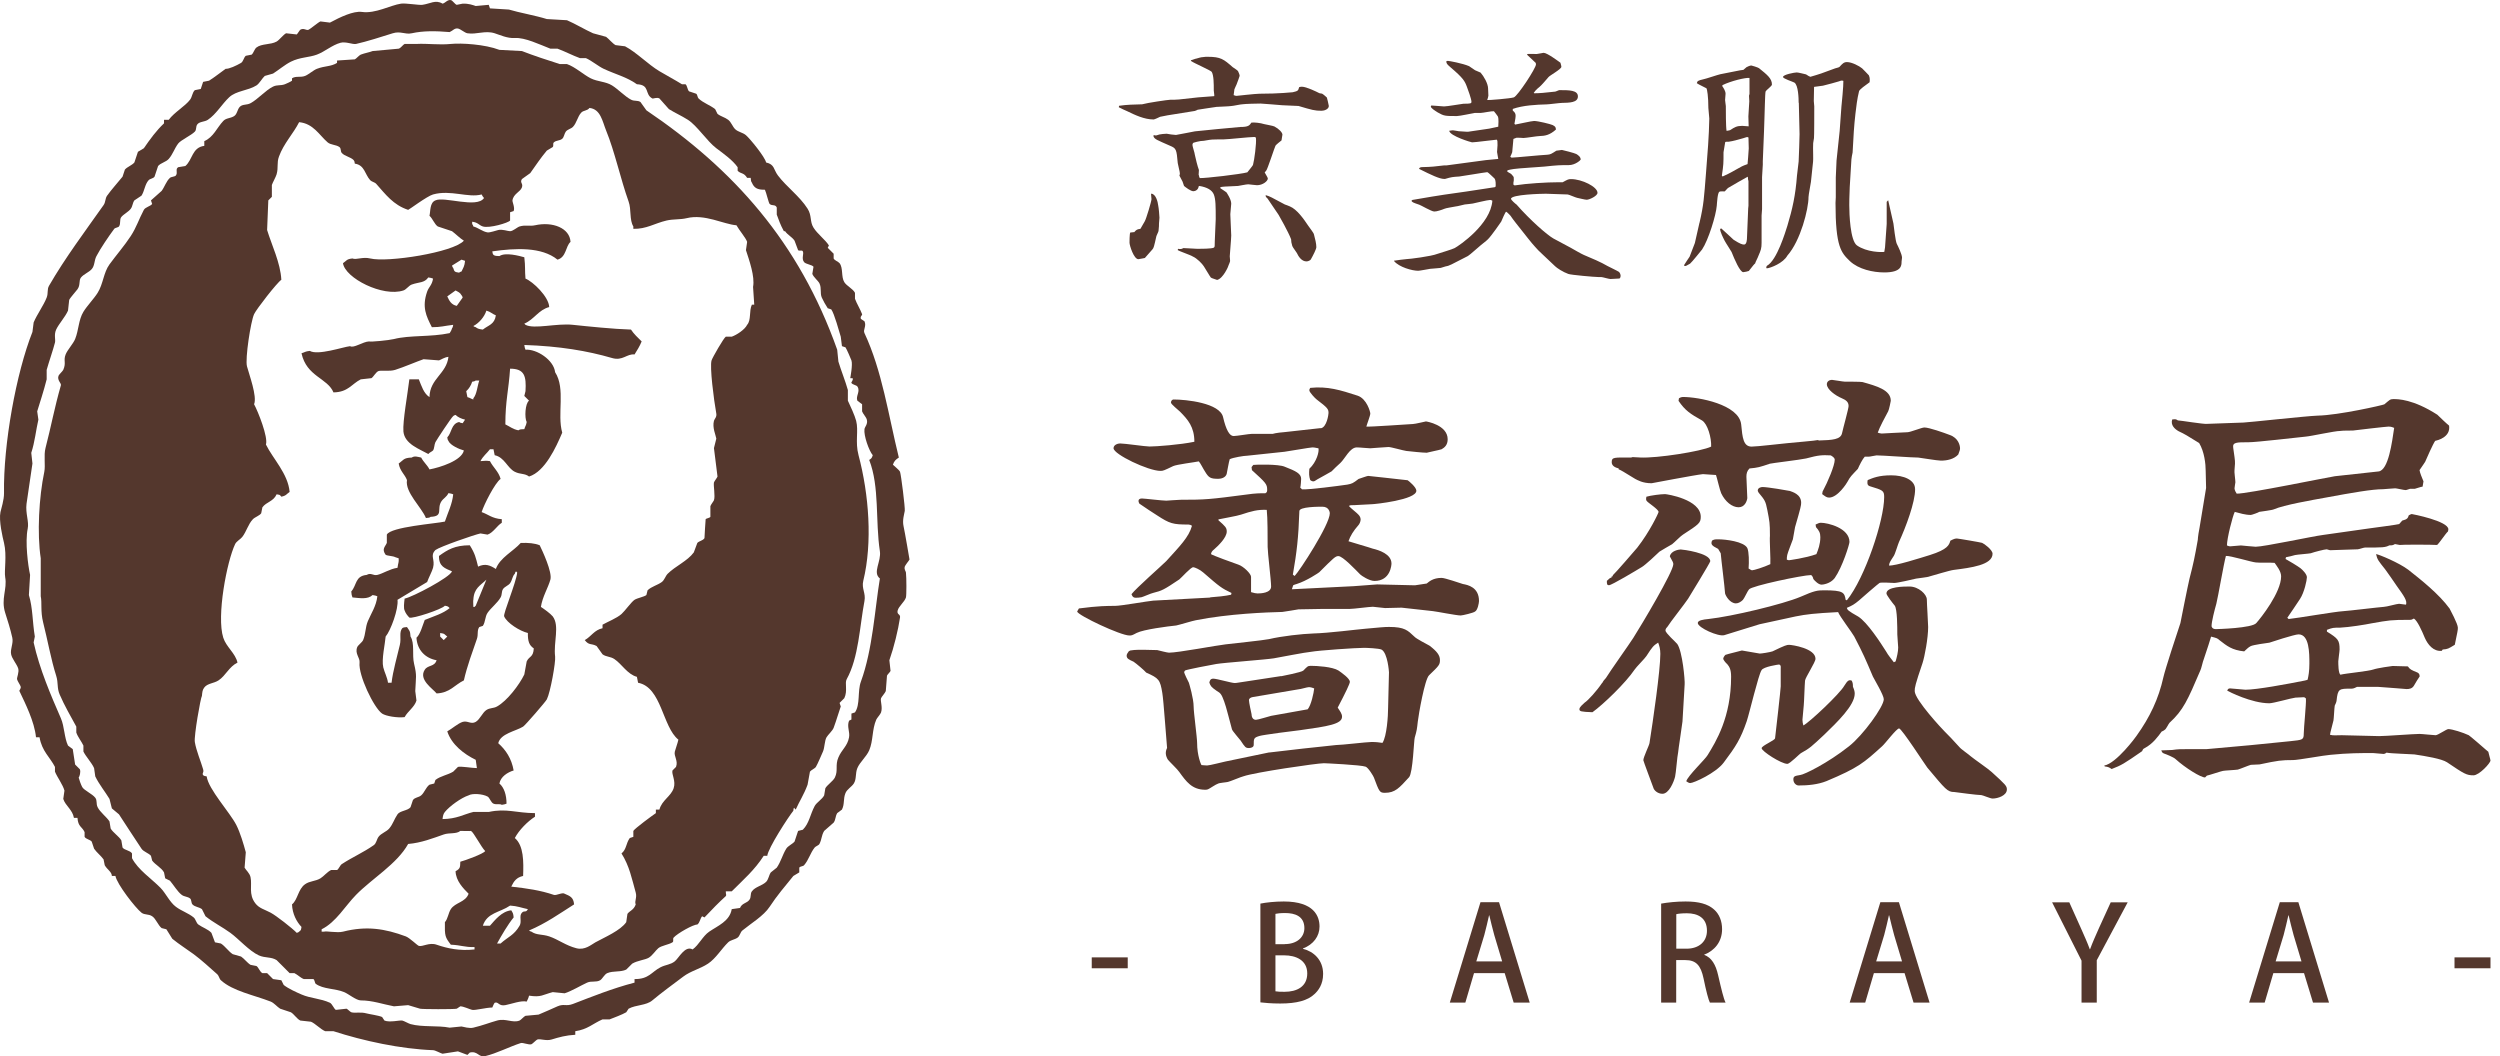
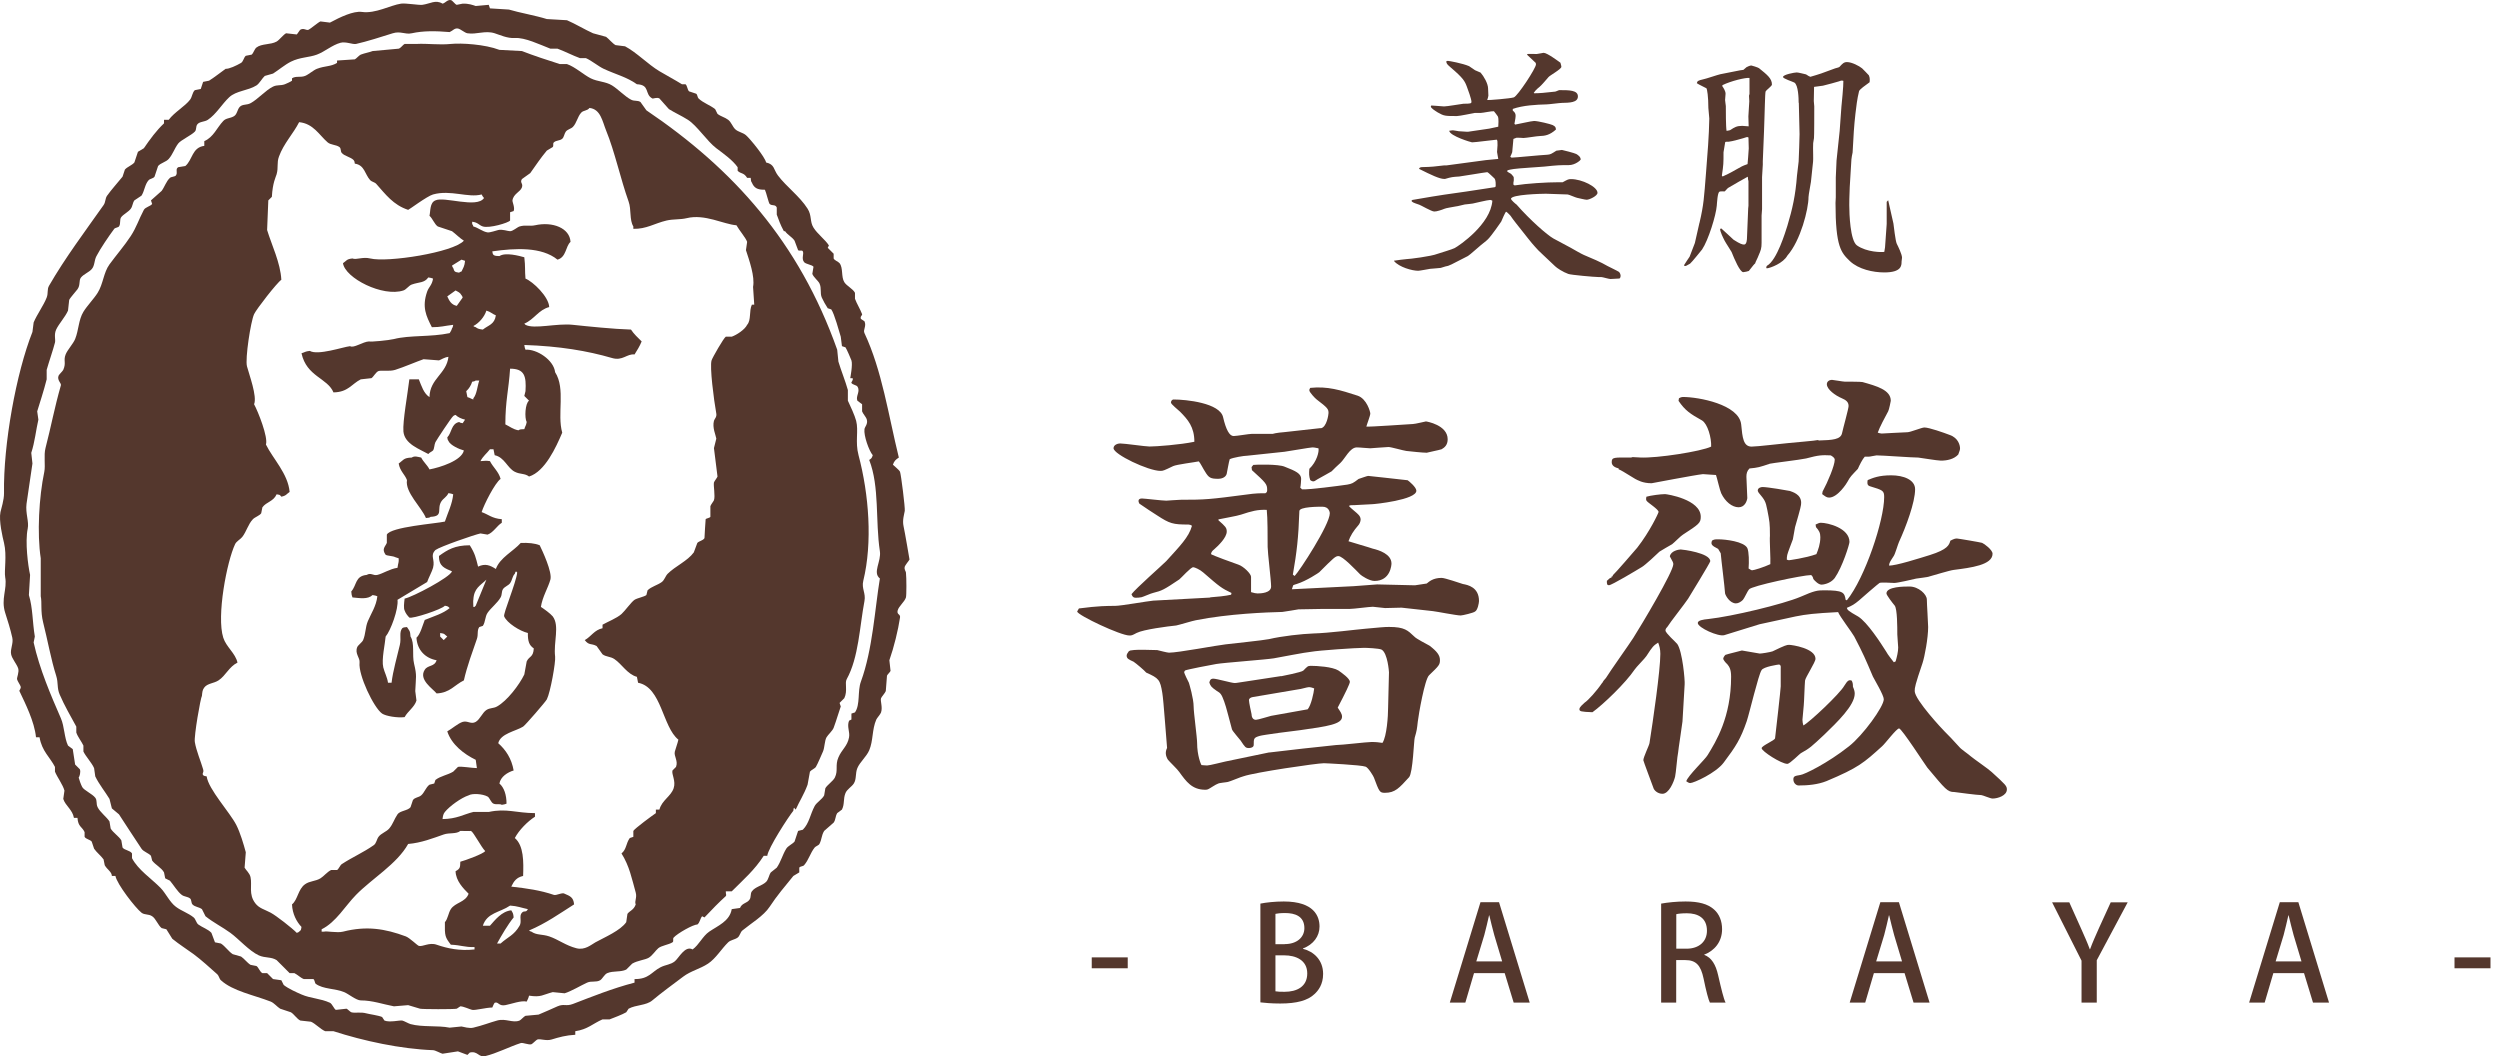
<svg xmlns="http://www.w3.org/2000/svg" width="142" height="60" viewBox="0 0 142 60" fill="none">
  <path fill-rule="evenodd" clip-rule="evenodd" d="M51.391 32.184C51.413 32.099 51.638 31.836 51.66 31.78C51.66 31.78 51.396 30.215 51.323 29.895C51.245 29.547 51.357 29.222 51.391 29.02C51.419 28.851 51.177 26.927 51.121 26.798C51.077 26.692 50.807 26.489 50.717 26.394C50.79 26.181 50.886 26.097 51.054 25.99C50.454 23.539 50.1 21.053 49.102 18.922C49.006 18.725 49.231 18.535 49.102 18.248C49.034 18.204 48.967 18.159 48.9 18.114C48.838 17.968 48.99 17.912 48.967 17.845C48.877 17.592 48.642 17.205 48.563 16.969V16.633C48.451 16.403 48.092 16.246 47.957 16.027C47.767 15.718 47.901 15.225 47.688 14.95C47.615 14.86 47.407 14.798 47.351 14.681V14.411C47.239 14.299 47.127 14.187 47.015 14.075C47.037 14.03 47.06 13.985 47.082 13.94C46.863 13.603 46.431 13.289 46.207 12.93C45.988 12.582 46.123 12.251 45.87 11.853C45.427 11.152 44.675 10.613 44.187 9.968C43.929 9.626 44.008 9.34 43.514 9.228C43.453 8.919 42.605 7.881 42.37 7.679C42.196 7.528 41.932 7.5 41.764 7.343C41.607 7.197 41.539 6.939 41.36 6.804C41.169 6.658 40.945 6.619 40.754 6.468C40.709 6.378 40.664 6.288 40.62 6.198C40.322 5.963 39.946 5.85 39.677 5.592C39.61 5.525 39.621 5.379 39.542 5.323C39.408 5.278 39.273 5.233 39.138 5.188C39.043 5.099 39.038 4.863 38.937 4.785H38.734C38.325 4.532 37.91 4.313 37.455 4.044C36.799 3.651 36.176 2.989 35.503 2.63C35.324 2.608 35.144 2.585 34.965 2.563C34.807 2.484 34.572 2.198 34.426 2.092L33.685 1.89C33.254 1.699 32.653 1.34 32.205 1.149C31.823 1.127 31.442 1.104 31.06 1.082C30.415 0.88 29.478 0.717 28.906 0.543C28.547 0.521 28.188 0.498 27.829 0.476C27.806 0.409 27.784 0.341 27.761 0.274C27.515 0.297 27.268 0.319 27.021 0.341C26.853 0.285 26.623 0.196 26.28 0.207C26.168 0.229 26.056 0.252 25.944 0.274C25.843 0.252 25.708 0.022 25.607 0.005C25.416 -0.034 25.287 0.179 25.136 0.207C24.738 -0.034 24.44 0.212 23.991 0.274C23.801 0.302 23.043 0.168 22.78 0.207C22.168 0.297 21.332 0.785 20.558 0.678C20.076 0.611 19.324 0.97 18.741 1.284C18.561 1.261 18.381 1.239 18.202 1.217C18.079 1.261 17.635 1.643 17.529 1.688C17.389 1.75 17.271 1.57 17.058 1.688C17.029 1.705 16.884 1.94 16.856 1.957C16.654 1.935 16.452 1.912 16.25 1.89C16.104 1.957 15.863 2.277 15.711 2.361C15.369 2.552 14.864 2.468 14.567 2.698C14.46 2.776 14.398 3.012 14.297 3.102C14.185 3.124 14.073 3.146 13.961 3.169C13.849 3.259 13.821 3.494 13.692 3.573C13.422 3.73 13.013 3.921 12.816 3.909C12.53 4.111 12.182 4.392 11.874 4.583C11.762 4.605 11.649 4.627 11.537 4.65C11.492 4.785 11.448 4.919 11.403 5.054C11.29 5.076 11.178 5.099 11.066 5.121C10.92 5.256 10.92 5.497 10.797 5.66C10.527 6.024 9.894 6.383 9.585 6.804H9.316V7.006C8.867 7.432 8.53 7.898 8.171 8.42L7.835 8.622C7.767 8.824 7.7 9.026 7.633 9.228C7.498 9.39 7.229 9.474 7.094 9.632C7.049 9.766 7.004 9.901 6.96 10.036C6.69 10.372 6.337 10.759 6.084 11.113C5.967 11.275 6.006 11.477 5.882 11.651C4.85 13.115 3.695 14.652 2.786 16.229C2.662 16.442 2.752 16.638 2.651 16.902C2.477 17.351 2.096 17.867 1.911 18.316C1.888 18.495 1.866 18.675 1.843 18.854C0.918 21.188 0.183 25.244 0.228 28.01C0.233 28.402 0.071 28.879 0.026 29.087C-0.075 29.569 0.149 30.523 0.228 30.837C0.402 31.561 0.228 32.408 0.295 32.789C0.418 33.468 0.042 34.013 0.295 34.809C0.435 35.241 0.592 35.74 0.699 36.223C0.772 36.548 0.57 36.868 0.632 37.165C0.682 37.423 0.963 37.732 1.035 37.973C1.097 38.175 0.951 38.484 0.968 38.579C0.985 38.674 1.148 38.91 1.17 38.983C1.215 39.118 1.08 39.202 1.103 39.252C1.434 39.953 1.955 40.98 2.045 41.878H2.247C2.376 42.663 2.842 43.011 3.122 43.561V43.83C3.246 44.139 3.577 44.582 3.661 44.907C3.638 45.064 3.616 45.221 3.594 45.378C3.711 45.765 4.121 45.99 4.199 46.455H4.401C4.435 46.972 4.66 46.944 4.805 47.263V47.533C4.878 47.662 5.12 47.69 5.209 47.802C5.254 47.937 5.299 48.071 5.344 48.206C5.479 48.408 5.737 48.61 5.882 48.812C5.905 48.924 5.927 49.036 5.95 49.148C6.096 49.401 6.348 49.519 6.354 49.754H6.556C6.645 50.225 7.689 51.566 8.037 51.841C8.216 51.981 8.435 51.903 8.643 52.043C8.856 52.183 8.979 52.559 9.181 52.716C9.271 52.739 9.361 52.761 9.45 52.783L9.787 53.322C10.185 53.647 10.578 53.889 10.999 54.197C11.419 54.506 11.941 54.983 12.345 55.342C12.435 55.426 12.457 55.6 12.547 55.678C13.22 56.295 14.427 56.52 15.375 56.89C15.571 56.968 15.745 57.193 15.913 57.294C16.115 57.361 16.317 57.429 16.519 57.496C16.693 57.591 16.872 57.883 17.058 57.967C17.259 57.99 17.462 58.012 17.663 58.034C17.899 58.13 18.213 58.466 18.471 58.573H18.942C20.642 59.123 22.757 59.583 24.597 59.65C24.721 59.65 25.041 59.835 25.136 59.852C25.428 59.807 25.719 59.762 26.011 59.717L26.55 59.919C26.595 59.874 26.639 59.83 26.684 59.785C27.144 59.678 27.178 60.077 27.559 59.987C28.188 59.841 28.979 59.437 29.579 59.246C29.708 59.207 30.033 59.364 30.185 59.313C30.241 59.297 30.465 59.061 30.521 59.044C30.701 58.988 31.015 59.14 31.329 59.044C31.75 58.915 32.148 58.803 32.676 58.775V58.573C33.388 58.466 33.669 58.141 34.224 57.9H34.628C34.83 57.821 35.357 57.625 35.571 57.496L35.705 57.294C36.132 57.064 36.698 57.12 37.051 56.823C37.601 56.363 38.224 55.914 38.802 55.476C39.239 55.145 39.755 55.039 40.215 54.736C40.659 54.444 40.984 53.889 41.36 53.524C41.5 53.389 41.736 53.373 41.898 53.255C42.022 53.165 42.05 52.946 42.168 52.851C42.65 52.453 43.374 52.026 43.716 51.504C44.131 50.87 44.586 50.343 45.063 49.754C45.175 49.687 45.287 49.62 45.399 49.552V49.283C45.45 49.199 45.607 49.215 45.668 49.148C45.932 48.851 46.022 48.453 46.274 48.138C46.325 48.071 46.504 48.015 46.544 47.937C46.69 47.65 46.65 47.465 46.813 47.196C46.992 47.039 47.172 46.882 47.351 46.725C47.475 46.551 47.436 46.388 47.553 46.186C47.643 46.119 47.733 46.051 47.823 45.984C47.985 45.659 47.884 45.384 48.025 45.042C48.114 44.828 48.384 44.683 48.496 44.503C48.659 44.251 48.574 43.931 48.698 43.628C48.838 43.291 49.22 42.972 49.371 42.618C49.607 42.063 49.523 41.44 49.775 40.868C49.814 40.778 50.011 40.571 50.044 40.464C50.145 40.161 49.988 39.808 50.044 39.656C50.078 39.572 50.28 39.353 50.313 39.252C50.336 38.961 50.358 38.669 50.381 38.377C50.398 38.321 50.566 38.164 50.583 38.108C50.56 37.906 50.538 37.704 50.516 37.502C50.779 36.756 51.015 35.785 51.121 35.078C51.155 34.865 50.925 34.927 50.987 34.675C51.048 34.433 51.385 34.181 51.458 33.934C51.492 33.822 51.492 32.829 51.458 32.52C51.447 32.431 51.346 32.352 51.391 32.184ZM49.977 32.857C49.691 34.596 49.567 36.896 48.9 38.714C48.698 39.258 48.872 40.01 48.563 40.464C48.496 40.486 48.429 40.509 48.361 40.531V40.868C48.316 40.89 48.272 40.913 48.227 40.935C48.092 41.266 48.283 41.563 48.227 41.878C48.131 42.394 47.823 42.551 47.621 43.022C47.424 43.477 47.621 43.757 47.419 44.167C47.318 44.368 46.987 44.582 46.88 44.772C46.858 44.907 46.835 45.042 46.813 45.176C46.706 45.395 46.381 45.58 46.274 45.782C46.011 46.276 45.966 46.758 45.601 47.129C45.511 47.151 45.422 47.173 45.332 47.196L45.13 47.802C45.012 47.942 44.754 48.049 44.659 48.206C44.434 48.576 44.361 48.935 44.12 49.283C44.008 49.373 43.896 49.462 43.783 49.552C43.671 49.709 43.649 49.962 43.514 50.091C43.284 50.315 42.897 50.366 42.706 50.629C42.605 50.764 42.678 50.949 42.572 51.1C42.426 51.314 42.145 51.286 42.033 51.572C41.876 51.594 41.719 51.617 41.562 51.639C41.45 52.324 40.765 52.587 40.283 52.918C39.913 53.171 39.699 53.675 39.34 53.928C38.914 53.687 38.566 54.405 38.331 54.601C38.089 54.797 37.815 54.792 37.523 54.938C37.012 55.196 36.861 55.622 36.042 55.611V55.813C34.774 56.144 33.629 56.609 32.541 57.025C32.143 57.176 32.042 56.997 31.666 57.159C31.391 57.277 30.875 57.518 30.589 57.63C30.342 57.653 30.095 57.675 29.848 57.698C29.753 57.737 29.59 57.934 29.512 57.967C29.113 58.124 28.732 57.827 28.233 57.967C27.795 58.09 27.425 58.242 26.886 58.371C26.662 58.427 26.331 58.326 26.213 58.304C25.989 58.326 25.764 58.349 25.54 58.371C24.855 58.236 23.997 58.354 23.318 58.169C23.212 58.141 22.942 57.984 22.847 57.967C22.712 57.939 22.129 58.09 21.837 57.967C21.792 57.9 21.747 57.833 21.703 57.765C21.495 57.675 20.99 57.608 20.828 57.563C20.463 57.462 20.188 57.563 19.952 57.496C19.896 57.479 19.739 57.311 19.683 57.294C19.481 57.316 19.279 57.339 19.077 57.361C18.976 57.316 18.87 57.019 18.741 56.957C18.191 56.705 17.652 56.716 17.125 56.486C16.839 56.363 16.367 56.15 16.115 55.947C16.07 55.858 16.025 55.768 15.98 55.678C15.823 55.656 15.666 55.633 15.509 55.611L15.173 55.274H14.903C14.758 55.201 14.69 54.949 14.567 54.87C14.454 54.848 14.342 54.825 14.23 54.803C14.045 54.691 13.866 54.444 13.692 54.332C13.534 54.287 13.377 54.242 13.22 54.197C12.985 54.046 12.788 53.743 12.547 53.591C12.435 53.569 12.323 53.547 12.21 53.524C12.143 53.344 12.076 53.165 12.009 52.986C11.818 52.778 11.498 52.682 11.268 52.514C11.145 52.425 11.117 52.206 10.999 52.11C10.69 51.858 10.309 51.746 9.989 51.504C9.636 51.241 9.422 50.742 9.114 50.427C8.609 49.911 7.835 49.401 7.498 48.744V48.475C7.397 48.301 7.066 48.295 6.96 48.138C6.937 48.004 6.915 47.869 6.892 47.734C6.763 47.51 6.415 47.286 6.286 47.061C6.264 46.927 6.242 46.792 6.219 46.657C6.062 46.411 5.681 46.13 5.546 45.85C5.445 45.648 5.535 45.474 5.411 45.311C5.243 45.092 4.772 44.89 4.671 44.705C4.598 44.576 4.486 44.251 4.469 44.167C4.519 44.111 4.598 43.847 4.536 43.695C4.446 43.606 4.357 43.516 4.267 43.426C4.222 43.134 4.177 42.843 4.132 42.551C4.042 42.484 3.953 42.416 3.863 42.349C3.65 41.911 3.661 41.261 3.459 40.801C2.892 39.499 2.247 38.007 1.911 36.492C1.933 36.38 1.955 36.268 1.978 36.156C1.838 35.308 1.866 34.54 1.641 33.799C1.664 33.418 1.686 33.036 1.709 32.655C1.591 32.122 1.417 30.781 1.574 30.029C1.658 29.631 1.439 29.16 1.507 28.616C1.568 28.133 1.759 26.961 1.843 26.327C1.821 26.125 1.798 25.923 1.776 25.721C1.978 25.11 2.045 24.414 2.18 23.836C2.157 23.679 2.135 23.522 2.113 23.365C2.258 22.888 2.494 22.175 2.651 21.547V21.009C2.78 20.549 3.005 19.909 3.122 19.46C3.167 19.286 3.055 19.017 3.19 18.72C3.341 18.394 3.711 17.996 3.863 17.643C3.885 17.441 3.908 17.239 3.93 17.037C3.981 16.913 4.317 16.549 4.401 16.431C4.581 16.178 4.463 15.926 4.603 15.758C4.755 15.572 5.052 15.466 5.209 15.286C5.389 15.084 5.344 14.798 5.479 14.546C5.714 14.097 6.169 13.43 6.488 12.998C6.533 12.936 6.718 12.919 6.758 12.863C6.875 12.7 6.774 12.465 6.892 12.324C7.033 12.156 7.302 12.033 7.431 11.853C7.537 11.707 7.526 11.533 7.633 11.382C7.767 11.292 7.902 11.202 8.037 11.113C8.211 10.843 8.227 10.473 8.441 10.237C8.519 10.148 8.704 10.142 8.777 10.036C8.845 9.834 8.912 9.632 8.979 9.43C9.125 9.256 9.434 9.2 9.585 9.026C9.821 8.756 9.905 8.437 10.124 8.15C10.275 7.954 10.87 7.685 11.066 7.477C11.173 7.365 11.111 7.208 11.201 7.073C11.319 6.899 11.627 6.928 11.807 6.804C12.278 6.49 12.609 5.907 13.018 5.525C13.417 5.149 14.084 5.155 14.567 4.852C14.735 4.745 14.903 4.431 15.038 4.313C15.195 4.268 15.352 4.224 15.509 4.179C15.812 3.988 16.182 3.674 16.519 3.505C17.046 3.242 17.551 3.27 18 3.102C18.46 2.928 18.864 2.557 19.346 2.428C19.644 2.35 20.031 2.535 20.222 2.496C20.794 2.372 21.742 2.069 22.308 1.89C22.757 1.75 23.004 1.974 23.386 1.89C24.053 1.744 24.732 1.755 25.54 1.822C25.731 1.738 25.815 1.587 26.011 1.62C26.163 1.649 26.398 1.867 26.55 1.89C27.066 1.974 27.554 1.716 28.098 1.89C28.384 1.98 28.816 2.187 29.242 2.159C29.815 2.12 30.651 2.529 31.262 2.765H31.666C32.031 2.894 32.563 3.169 32.945 3.303H33.282C33.596 3.438 33.989 3.769 34.291 3.909C34.965 4.224 35.604 4.375 36.176 4.785C36.939 4.818 36.597 5.351 37.051 5.592C37.102 5.62 37.304 5.508 37.455 5.592C37.635 5.794 37.815 5.996 37.994 6.198C38.376 6.434 38.69 6.563 39.071 6.804C39.593 7.135 40.165 8.027 40.687 8.42C41.096 8.728 41.607 9.087 41.898 9.497V9.699C42.078 9.89 42.241 9.783 42.437 10.103H42.639C42.656 10.26 42.65 10.293 42.706 10.372C42.83 10.664 43.004 10.787 43.447 10.776C43.525 10.939 43.66 11.533 43.716 11.584C43.856 11.713 44.036 11.589 44.12 11.786V12.19C44.232 12.487 44.316 12.751 44.524 13.132H44.591C44.743 13.351 44.995 13.463 45.13 13.671C45.197 13.85 45.264 14.03 45.332 14.209C45.399 14.277 45.556 14.181 45.601 14.277C45.674 14.422 45.511 14.681 45.668 14.883C45.769 15.011 46.129 15.034 46.207 15.152C46.185 15.286 46.162 15.421 46.14 15.556C46.201 15.735 46.476 15.954 46.544 16.094C46.678 16.375 46.566 16.644 46.678 16.902C46.757 17.082 46.891 17.317 47.015 17.508C47.082 17.53 47.15 17.553 47.217 17.575C47.396 17.828 47.66 18.821 47.755 19.124C47.778 19.303 47.8 19.483 47.823 19.662C47.89 19.685 47.957 19.707 48.025 19.73C48.103 19.853 48.322 20.363 48.361 20.47C48.445 20.706 48.294 21.48 48.294 21.48H48.429C48.479 21.614 48.333 21.699 48.361 21.749C48.412 21.85 48.642 21.872 48.698 21.951C48.889 22.232 48.591 22.495 48.698 22.759C48.788 22.826 48.877 22.893 48.967 22.961V23.365C49.018 23.511 49.197 23.684 49.236 23.836C49.304 24.094 49.119 24.24 49.102 24.375C49.051 24.739 49.36 25.609 49.573 25.856C49.511 26.035 49.506 26.029 49.371 26.125C49.966 27.651 49.713 29.575 49.977 31.308C50.067 31.892 49.545 32.52 49.977 32.857Z" fill="#54372D" />
-   <path fill-rule="evenodd" clip-rule="evenodd" d="M49.034 32.992C49.567 30.815 49.354 28.072 48.765 25.856C48.563 25.104 48.776 24.464 48.63 23.903C48.552 23.6 48.294 23.045 48.159 22.759V22.153C48.03 21.682 47.766 21.025 47.621 20.537C47.598 20.313 47.576 20.089 47.553 19.864C45.388 13.755 41.657 9.604 36.715 6.266C36.603 6.108 36.49 5.951 36.378 5.794C36.21 5.682 36.042 5.766 35.84 5.66C35.481 5.469 35.11 5.065 34.763 4.852C34.392 4.622 33.96 4.65 33.551 4.448C33.152 4.246 32.664 3.797 32.204 3.64H31.8C31.172 3.444 30.258 3.141 29.646 2.9C29.22 2.877 28.794 2.855 28.367 2.832C27.548 2.518 26.202 2.434 25.607 2.496C24.945 2.563 24.261 2.462 23.655 2.496H22.982C22.892 2.535 22.774 2.726 22.645 2.765C22.151 2.81 21.658 2.855 21.164 2.9C21.007 2.967 20.726 3.012 20.491 3.102C20.395 3.141 20.233 3.337 20.154 3.371C19.817 3.393 19.481 3.416 19.144 3.438V3.573C18.774 3.797 18.465 3.73 18 3.909C17.809 3.982 17.517 4.24 17.327 4.313C17.063 4.414 16.805 4.302 16.586 4.448V4.583C16.519 4.639 16.244 4.762 16.182 4.785C15.924 4.88 15.756 4.801 15.509 4.919C15.083 5.127 14.651 5.637 14.23 5.862C14.011 5.979 13.781 5.907 13.624 6.064C13.473 6.215 13.478 6.49 13.287 6.602C13.069 6.731 12.844 6.698 12.682 6.871C12.311 7.264 12.132 7.786 11.604 8.016V8.285C10.903 8.375 10.943 9.076 10.527 9.43C10.393 9.452 10.258 9.474 10.123 9.497C9.938 9.609 10.118 9.8 9.989 9.968C9.933 10.041 9.725 10.036 9.652 10.103C9.439 10.299 9.355 10.608 9.181 10.843C8.979 11.023 8.777 11.202 8.575 11.382C8.598 11.449 8.62 11.517 8.642 11.584C8.558 11.713 8.255 11.763 8.171 11.92C7.879 12.47 7.756 12.902 7.431 13.402C7.077 13.946 6.595 14.501 6.219 15.017C5.877 15.488 5.866 16.122 5.546 16.633C5.327 16.981 4.951 17.362 4.738 17.71C4.457 18.17 4.474 18.748 4.267 19.258C4.154 19.533 3.835 19.864 3.728 20.133C3.588 20.492 3.773 20.599 3.593 21.009C3.565 21.076 3.347 21.278 3.324 21.345C3.234 21.598 3.492 21.766 3.459 21.884C3.089 23.18 2.903 24.223 2.584 25.452C2.477 25.856 2.589 26.439 2.516 26.798C2.213 28.24 2.101 30.304 2.314 31.712V33.867C2.393 34.226 2.292 34.714 2.449 35.348C2.696 36.318 2.903 37.485 3.19 38.377C3.324 38.803 3.223 39.067 3.392 39.454C3.644 40.049 4.042 40.733 4.334 41.272V41.608C4.418 41.861 4.643 42.136 4.738 42.349V42.686C4.873 42.972 5.209 43.319 5.344 43.628C5.366 43.785 5.389 43.942 5.411 44.099C5.619 44.537 5.978 44.98 6.219 45.378C6.264 45.558 6.309 45.737 6.354 45.917L6.757 46.254C7.212 46.938 7.577 47.527 8.037 48.206C8.154 48.38 8.44 48.453 8.575 48.61C8.598 48.7 8.62 48.789 8.642 48.879C8.816 49.12 9.164 49.277 9.316 49.552C9.338 49.664 9.361 49.777 9.383 49.889C9.473 49.934 9.562 49.978 9.652 50.023C9.86 50.265 10.079 50.646 10.325 50.831C10.466 50.938 10.656 50.921 10.797 51.033C10.886 51.106 10.853 51.286 10.931 51.37C11.077 51.521 11.29 51.51 11.47 51.639L11.672 52.043C12.126 52.408 12.614 52.643 13.086 52.986C13.557 53.328 14.157 54.018 14.701 54.265C15.06 54.427 15.397 54.337 15.711 54.534L16.451 55.274H16.721C16.872 55.342 17.091 55.555 17.259 55.611H17.798C17.877 55.65 17.877 55.835 17.933 55.88C18.359 56.194 19.038 56.138 19.548 56.352C19.784 56.447 20.238 56.823 20.491 56.823C21.158 56.823 21.747 57.041 22.376 57.159C22.645 57.137 22.914 57.114 23.183 57.092C23.318 57.137 23.66 57.238 23.857 57.294C23.969 57.328 25.798 57.333 25.944 57.294L26.146 57.159C26.331 57.159 26.684 57.333 26.819 57.361C27.004 57.395 27.587 57.232 27.963 57.227C28.003 57.142 28.042 57.025 28.098 56.957C28.311 56.873 28.317 57.165 28.704 57.092C29.035 57.03 29.607 56.812 29.916 56.89C29.972 56.767 30.011 56.711 30.05 56.553C30.74 56.66 30.819 56.503 31.396 56.352C31.621 56.374 31.845 56.396 32.07 56.419C32.434 56.312 33.001 55.97 33.349 55.813C33.596 55.701 33.854 55.813 34.089 55.678C34.213 55.605 34.331 55.342 34.493 55.274C34.835 55.129 35.245 55.23 35.57 55.072C35.682 54.96 35.795 54.848 35.907 54.736C36.221 54.551 36.642 54.523 36.849 54.399C37.057 54.276 37.214 54.012 37.388 53.861C37.562 53.709 37.988 53.659 38.196 53.524C38.286 53.468 38.196 53.333 38.263 53.255C38.471 53.019 39.38 52.503 39.609 52.514C39.755 52.402 39.761 52.189 39.879 52.043C39.924 52.065 39.969 52.088 40.014 52.11C40.445 51.65 40.844 51.246 41.225 50.899C41.276 50.814 41.225 50.837 41.225 50.629H41.562C42.218 49.973 42.863 49.417 43.379 48.61H43.581C43.626 48.178 44.776 46.405 45.062 46.051C45.062 46.051 45.079 45.788 45.13 45.917C45.152 45.939 45.175 45.962 45.197 45.984C45.399 45.524 45.663 45.137 45.87 44.571C45.915 44.324 45.96 44.077 46.005 43.83C46.067 43.74 46.28 43.656 46.342 43.561C46.443 43.398 46.672 42.843 46.745 42.686C46.841 42.472 46.835 42.069 46.947 41.878C47.032 41.732 47.284 41.513 47.351 41.339C47.525 40.868 47.615 40.526 47.755 40.127C47.733 40.06 47.71 39.993 47.688 39.925L47.957 39.656C48.159 39.235 47.968 38.803 48.092 38.579C48.776 37.345 48.827 35.578 49.102 34.136C49.186 33.687 48.928 33.435 49.034 32.992ZM26.953 53.928C26.106 54.023 25.416 53.872 24.799 53.659C24.384 53.513 24.003 53.788 23.789 53.726C23.7 53.698 23.273 53.272 23.049 53.187C21.871 52.75 20.822 52.576 19.481 52.918C19.15 53.002 18.538 52.868 18.404 52.918H18.269V52.783C19.088 52.38 19.604 51.46 20.221 50.831C21.125 49.906 22.55 49.075 23.183 47.937C23.93 47.875 24.592 47.611 25.203 47.398C25.523 47.286 25.921 47.387 26.146 47.196C26.376 47.196 26.707 47.213 26.752 47.196C26.909 47.28 27.335 48.122 27.559 48.34C27.464 48.498 26.392 48.885 26.146 48.946C26.129 49.238 26.162 49.333 25.876 49.485C25.893 50.04 26.32 50.467 26.617 50.764C26.437 51.258 25.86 51.252 25.607 51.639C25.461 51.864 25.444 52.183 25.27 52.38C25.254 53.182 25.287 53.232 25.607 53.659C26.191 53.681 26.392 53.81 26.953 53.793V53.928ZM29.646 51.841C29.467 52.021 29.657 52.335 29.512 52.582C29.192 53.131 28.85 53.215 28.434 53.591H28.233C28.491 53.126 28.833 52.531 29.175 52.11C29.152 51.858 29.125 51.858 29.04 51.706C28.496 51.763 28.12 52.256 27.829 52.582H27.425C27.666 51.835 28.39 51.835 28.973 51.437C29.383 51.46 29.624 51.566 29.983 51.639C29.871 51.864 29.792 51.69 29.646 51.841ZM42.706 17.306C42.538 17.659 42.678 18.181 42.437 18.45C42.308 18.72 41.848 19.023 41.562 19.124H41.225C41.102 19.202 40.468 20.307 40.417 20.47C40.305 20.835 40.541 22.68 40.687 23.499C40.72 23.69 40.58 23.797 40.552 23.903C40.451 24.29 40.653 24.706 40.687 24.913C40.642 25.093 40.597 25.272 40.552 25.452C40.575 25.598 40.754 27.067 40.754 27.067C40.743 27.123 40.569 27.337 40.552 27.404C40.513 27.578 40.636 28.178 40.552 28.414C40.541 28.453 40.373 28.672 40.35 28.75V29.356C40.322 29.418 40.103 29.446 40.081 29.491C40.081 29.491 40.008 30.517 40.014 30.568C39.918 30.714 39.722 30.72 39.609 30.837L39.408 31.376C39.048 31.869 38.358 32.156 37.926 32.588C37.792 32.722 37.747 32.941 37.59 33.059C37.349 33.238 36.995 33.317 36.782 33.53C36.76 33.62 36.737 33.71 36.715 33.799C36.586 33.9 36.199 33.968 36.042 34.069C35.862 34.186 35.492 34.708 35.301 34.877C35.026 35.118 34.532 35.308 34.224 35.482V35.684C33.758 35.78 33.579 36.156 33.214 36.358C33.461 36.677 33.573 36.526 33.887 36.694C34 36.851 34.112 37.008 34.224 37.165C34.426 37.317 34.673 37.283 34.897 37.435C35.324 37.721 35.632 38.298 36.176 38.444C36.199 38.557 36.221 38.669 36.243 38.781C37.584 39.033 37.624 41.289 38.532 42.012C38.493 42.203 38.358 42.573 38.331 42.686C38.263 42.955 38.532 43.207 38.398 43.561C38.331 43.628 38.263 43.695 38.196 43.763C38.134 43.981 38.403 44.357 38.263 44.773C38.106 45.238 37.596 45.451 37.455 45.984H37.253V46.186C37.074 46.304 36.047 47.061 35.974 47.196V47.533C35.907 47.555 35.84 47.578 35.772 47.6C35.548 47.908 35.593 48.239 35.301 48.475C35.755 49.199 35.885 49.9 36.109 50.697C36.193 50.999 36.025 51.19 36.109 51.37C36.002 51.69 35.761 51.734 35.638 51.908C35.615 52.065 35.593 52.222 35.57 52.38C35.239 52.856 34.364 53.227 33.82 53.524C33.579 53.659 33.225 53.984 32.743 53.861C32.131 53.704 31.711 53.361 31.195 53.187C30.796 53.053 30.477 53.126 30.185 52.918C30.067 52.873 30.117 52.907 30.05 52.851C31.009 52.447 31.795 51.886 32.608 51.37C32.575 50.96 32.367 50.893 32.07 50.764C31.957 50.669 31.599 50.876 31.464 50.831C30.695 50.568 29.904 50.455 29.04 50.36C29.186 50.051 29.338 49.838 29.713 49.754C29.742 48.952 29.753 48.032 29.242 47.6C29.478 47.151 29.966 46.657 30.387 46.388V46.186C29.315 46.181 28.765 45.9 27.761 46.119H26.886C26.331 46.254 25.944 46.517 25.136 46.523C25.158 46.332 25.181 46.231 25.27 46.119C25.534 45.794 26.196 45.311 26.617 45.176C26.819 45.053 27.408 45.087 27.694 45.244C27.812 45.305 27.885 45.586 28.03 45.648C28.199 45.721 28.384 45.636 28.502 45.715C28.659 45.693 28.67 45.681 28.771 45.648C28.771 45.148 28.631 44.728 28.367 44.503C28.434 44.116 28.833 43.864 29.175 43.763C29.057 43.084 28.726 42.59 28.3 42.214C28.429 41.664 29.287 41.535 29.713 41.272C29.837 41.193 30.993 39.858 31.06 39.724C31.262 39.331 31.57 37.603 31.531 37.3C31.43 36.459 31.8 35.555 31.396 35.011C31.251 34.837 30.909 34.596 30.723 34.472C30.813 33.889 31.127 33.401 31.262 32.924C31.38 32.498 30.808 31.286 30.656 30.972C30.375 30.854 30.017 30.826 29.579 30.837C29.164 31.308 28.39 31.679 28.165 32.318C27.84 32.111 27.565 31.987 27.155 32.184C27.026 31.668 26.982 31.449 26.684 30.972C25.826 30.972 25.416 31.23 24.934 31.578C24.923 32.189 25.282 32.279 25.674 32.453C25.556 32.795 23.447 33.906 22.982 34.001C22.948 34.271 22.92 34.545 22.982 34.675C23.043 34.843 23.139 34.961 23.251 35.078C23.425 35.163 25.096 34.613 25.27 34.405C25.411 34.433 25.399 34.422 25.472 34.472C25.495 34.495 25.517 34.517 25.54 34.54C25.153 34.86 24.642 35 24.126 35.213C24.008 35.499 23.879 36.026 23.655 36.223C23.694 36.924 24.16 37.39 24.799 37.502C24.676 37.889 24.305 37.76 24.126 38.041C23.756 38.607 24.592 39.123 24.799 39.387C25.562 39.353 25.815 38.904 26.348 38.646C26.527 37.844 26.847 36.991 27.088 36.29C27.178 36.032 27.082 35.813 27.223 35.617C27.29 35.594 27.357 35.572 27.425 35.55C27.576 35.331 27.543 35.033 27.694 34.809C27.879 34.534 28.261 34.242 28.434 33.934C28.53 33.766 28.474 33.614 28.569 33.463C28.659 33.322 28.883 33.255 28.973 33.126C29.108 32.93 29.091 32.745 29.242 32.588C29.287 32.47 29.253 32.52 29.31 32.453C29.332 32.475 29.355 32.498 29.377 32.52C29.315 33.104 28.569 34.865 28.636 35.011C28.794 35.387 29.54 35.853 29.983 35.954C29.977 36.414 30.05 36.649 30.319 36.829C30.291 37.35 30.061 37.255 29.916 37.569L29.781 38.31C29.495 38.904 28.805 39.808 28.233 40.127C28.025 40.245 27.829 40.195 27.627 40.329C27.402 40.475 27.262 40.862 27.021 41.003C26.752 41.16 26.561 40.918 26.28 41.003C26.022 41.081 25.663 41.401 25.405 41.541C25.646 42.293 26.359 42.837 27.021 43.157C27.043 43.314 27.066 43.471 27.088 43.628C26.808 43.628 26.162 43.51 26.011 43.561C25.921 43.651 25.831 43.74 25.742 43.83C25.416 44.026 25.029 44.071 24.732 44.301C24.709 44.368 24.687 44.436 24.665 44.503C24.575 44.526 24.485 44.548 24.395 44.571C24.193 44.711 24.109 45.019 23.924 45.176C23.773 45.305 23.565 45.283 23.453 45.446C23.408 45.58 23.363 45.715 23.318 45.85C23.161 46.051 22.718 46.046 22.578 46.254C22.381 46.545 22.325 46.803 22.106 47.061C21.949 47.246 21.646 47.331 21.5 47.533C21.394 47.678 21.377 47.903 21.231 48.004C20.625 48.43 20.042 48.671 19.414 49.081C19.318 49.143 19.234 49.373 19.144 49.417H18.808C18.595 49.513 18.387 49.777 18.202 49.889C17.916 50.063 17.59 50.035 17.327 50.225C16.928 50.506 16.917 51.1 16.586 51.37C16.609 51.908 16.844 52.357 17.125 52.649C17.085 52.856 17.113 52.812 16.99 52.918C16.923 52.974 16.973 52.941 16.855 52.986C16.603 52.722 15.683 52.004 15.374 51.841C15.027 51.656 14.718 51.594 14.499 51.303C14.107 50.786 14.331 50.293 14.23 49.821C14.18 49.591 13.972 49.429 13.893 49.283C13.916 48.991 13.938 48.7 13.961 48.408C13.837 47.948 13.646 47.297 13.422 46.859C13.057 46.141 11.835 44.829 11.739 44.099C11.599 44.071 11.61 44.082 11.537 44.032C11.459 43.886 11.599 43.914 11.537 43.695C11.414 43.263 11.15 42.652 11.066 42.147C11.01 41.816 11.391 39.639 11.47 39.522C11.492 39.297 11.498 39.191 11.604 39.05C11.784 38.809 12.149 38.82 12.412 38.646C12.822 38.377 13.007 37.872 13.489 37.637C13.377 37.109 12.85 36.75 12.682 36.223C12.289 34.994 12.889 31.886 13.355 30.905C13.428 30.747 13.658 30.63 13.759 30.501C14 30.192 14.095 29.771 14.365 29.491C14.477 29.373 14.746 29.289 14.836 29.154C14.858 29.042 14.881 28.93 14.903 28.818C15.128 28.503 15.531 28.492 15.711 28.077C15.919 28.116 15.874 28.088 15.98 28.212C16.261 28.156 16.266 28.066 16.451 27.942C16.362 26.91 15.498 26.052 15.105 25.25C15.24 24.835 14.656 23.37 14.432 22.961C14.617 22.518 14.151 21.278 14.028 20.807C13.916 20.375 14.241 18.26 14.432 17.845C14.555 17.57 15.733 16.055 15.98 15.892C15.93 14.927 15.431 13.918 15.172 13.065C15.195 12.504 15.217 11.943 15.24 11.382L15.442 11.18V10.507C15.487 10.367 15.666 10.058 15.711 9.901C15.823 9.503 15.711 9.256 15.846 8.891C16.109 8.156 16.67 7.578 16.99 6.939C17.798 7.017 18.129 7.668 18.606 8.083C18.785 8.24 19.088 8.212 19.279 8.352C19.391 8.437 19.324 8.582 19.414 8.689C19.571 8.869 19.919 8.919 20.087 9.093C20.137 9.166 20.132 9.155 20.154 9.295C20.715 9.373 20.726 9.912 21.029 10.237C21.108 10.322 21.287 10.35 21.366 10.439C21.899 11.034 22.331 11.64 23.183 11.92C23.206 11.932 24.255 11.141 24.597 11.045C25.596 10.765 26.594 11.253 27.357 11.045C27.402 11.129 27.43 11.185 27.492 11.247C27.094 11.853 25.22 11.141 24.732 11.382C24.407 11.511 24.457 11.982 24.395 12.257C24.569 12.409 24.681 12.739 24.866 12.863C25.136 12.953 25.405 13.042 25.674 13.132C25.893 13.295 26.112 13.525 26.348 13.671C25.759 14.338 22.005 14.922 21.029 14.681C20.603 14.574 20.227 14.776 20.02 14.681C19.677 14.714 19.689 14.81 19.481 14.95C19.604 15.797 21.742 16.885 22.914 16.498C23.082 16.442 23.217 16.223 23.386 16.162C23.812 16.01 24.098 16.083 24.328 15.758C24.485 15.78 24.496 15.791 24.597 15.825C24.541 16.201 24.356 16.291 24.261 16.566C23.958 17.441 24.204 17.945 24.53 18.585C25.046 18.585 25.214 18.512 25.742 18.45C25.714 18.591 25.725 18.579 25.674 18.652C25.624 18.809 25.607 18.804 25.54 18.922C24.457 19.152 23.273 19.028 22.376 19.258C22.084 19.331 21.024 19.432 20.962 19.393C20.62 19.404 20.081 19.797 19.885 19.662C19.464 19.713 18.056 20.201 17.596 19.931C17.327 19.959 17.332 20.004 17.125 20.066C17.416 21.396 18.595 21.463 18.942 22.288C19.773 22.276 19.969 21.811 20.491 21.547C20.693 21.525 20.895 21.502 21.097 21.48C21.209 21.413 21.355 21.126 21.5 21.076C21.669 21.02 22.118 21.11 22.443 21.009C22.914 20.863 23.711 20.52 24.059 20.403C24.35 20.425 24.642 20.448 24.934 20.47C25.074 20.425 25.226 20.296 25.472 20.268C25.36 21.244 24.412 21.502 24.395 22.557C24.064 22.344 23.947 21.929 23.789 21.547H23.251C23.15 22.4 22.869 23.915 22.914 24.509C22.982 25.222 23.823 25.502 24.328 25.788C24.412 25.687 24.502 25.671 24.597 25.586C24.676 25.468 24.665 25.25 24.732 25.115C24.81 24.969 25.641 23.707 25.742 23.634C25.809 23.578 25.759 23.612 25.876 23.567C26.005 23.696 26.202 23.785 26.415 23.836C26.37 23.903 26.325 23.971 26.28 24.038C26.14 24.01 26.151 24.021 26.078 23.971C25.624 24.066 25.669 24.571 25.405 24.846C25.433 24.986 25.422 24.975 25.472 25.048C25.573 25.289 26.09 25.519 26.348 25.586C26.224 26.164 24.995 26.551 24.395 26.663C24.255 26.394 24.059 26.254 23.924 25.99C23.739 25.951 23.548 25.878 23.386 25.99C22.909 26.002 22.914 26.142 22.645 26.327C22.718 26.764 22.993 26.938 23.116 27.269C22.998 27.965 23.941 28.806 24.193 29.424C24.35 29.407 24.384 29.412 24.463 29.356C25.214 29.323 24.788 28.919 25.069 28.481C25.181 28.307 25.366 28.234 25.472 28.01C25.63 28.032 25.641 28.044 25.742 28.077C25.686 28.638 25.45 29.087 25.27 29.625C24.76 29.743 22.196 29.923 21.972 30.366V30.837C21.876 31.062 21.669 31.18 21.904 31.511C22.011 31.578 22.331 31.578 22.443 31.645C22.51 31.668 22.578 31.69 22.645 31.712C22.662 31.971 22.617 31.942 22.578 32.251C22.14 32.313 21.764 32.576 21.433 32.655C21.186 32.711 21.08 32.509 20.827 32.655C20.165 32.722 20.277 33.221 19.952 33.597C19.963 33.771 19.98 33.827 20.02 33.934C20.446 33.973 20.883 34.057 21.164 33.799C21.321 33.822 21.332 33.833 21.433 33.867C21.377 34.416 21.074 34.854 20.895 35.28C20.743 35.645 20.777 35.998 20.625 36.358C20.569 36.486 20.334 36.644 20.289 36.761C20.143 37.137 20.457 37.356 20.423 37.637C20.345 38.338 21.226 40.195 21.703 40.531C21.921 40.677 22.572 40.784 22.982 40.733C23.161 40.397 23.543 40.167 23.655 39.791C23.632 39.611 23.61 39.432 23.587 39.252C23.621 38.439 23.688 38.4 23.52 37.704C23.397 37.193 23.565 36.548 23.318 36.156C23.301 35.813 23.24 35.813 23.116 35.617C22.959 35.634 22.925 35.628 22.847 35.684C22.656 35.925 22.802 36.24 22.712 36.627C22.561 37.283 22.314 38.125 22.241 38.781H22.039C21.994 38.461 21.843 38.203 21.77 37.906C21.663 37.457 21.876 36.554 21.904 36.156C22.185 35.83 22.645 34.585 22.578 34.069C23.139 33.732 23.7 33.395 24.261 33.059C24.356 32.795 24.535 32.47 24.597 32.251C24.726 31.763 24.407 31.578 24.732 31.241C25.001 31.045 26.931 30.377 27.29 30.299C27.425 30.321 27.559 30.344 27.694 30.366C28.019 30.254 28.221 29.867 28.502 29.693V29.491C27.941 29.446 27.744 29.222 27.357 29.087C27.492 28.655 28.115 27.426 28.434 27.202C28.328 26.793 28.008 26.546 27.829 26.192C27.587 26.159 27.587 26.175 27.29 26.192C27.436 25.906 27.649 25.755 27.829 25.519H28.03C28.053 25.631 28.075 25.743 28.098 25.856C28.659 25.973 28.816 26.585 29.242 26.798C29.551 26.955 29.809 26.877 30.05 27.067C30.953 26.787 31.582 25.407 31.935 24.576C31.632 23.522 32.137 22.08 31.531 21.143C31.453 20.442 30.482 19.814 29.848 19.864C29.809 19.763 29.803 19.752 29.781 19.595C31.784 19.662 33.354 19.926 34.763 20.335C35.368 20.515 35.604 20.083 36.042 20.133C36.187 19.898 36.333 19.673 36.446 19.393C36.243 19.197 35.991 18.955 35.84 18.72C34.864 18.692 33.394 18.54 32.541 18.45C31.621 18.349 30.336 18.714 29.848 18.45L29.781 18.383C30.353 18.136 30.583 17.603 31.195 17.441C31.172 16.852 30.269 15.993 29.848 15.825C29.803 15.337 29.848 15.157 29.781 14.613C29.506 14.535 28.704 14.316 28.367 14.546C28.199 14.54 28.12 14.54 28.03 14.479C27.98 14.406 27.986 14.417 27.963 14.277C29.282 14.091 30.763 14.013 31.666 14.748C32.171 14.608 32.12 13.991 32.406 13.738C32.361 12.953 31.391 12.571 30.387 12.796C30.078 12.863 29.843 12.762 29.512 12.863C29.371 12.908 29.136 13.132 28.973 13.132C28.838 13.132 28.535 13.009 28.3 13.065C28.199 13.087 27.817 13.222 27.694 13.2C27.402 13.155 27.167 12.936 26.886 12.863C26.841 12.745 26.875 12.796 26.819 12.728V12.594C27.155 12.633 27.2 12.79 27.425 12.863C27.795 12.981 28.883 12.655 28.973 12.526V12.055C29.04 12.033 29.108 12.01 29.175 11.988C29.259 11.797 29.096 11.472 29.108 11.382C29.164 11 29.556 10.905 29.646 10.641C29.725 10.411 29.512 10.383 29.646 10.17C29.803 10.058 29.96 9.946 30.117 9.834C30.437 9.385 30.706 8.975 31.06 8.554C31.172 8.487 31.284 8.42 31.396 8.352C31.464 8.257 31.38 8.156 31.464 8.083C31.593 7.965 31.8 7.999 31.935 7.881C32.036 7.797 32.053 7.59 32.137 7.477C32.232 7.348 32.429 7.32 32.541 7.208C32.754 6.989 32.805 6.625 33.012 6.4C33.147 6.254 33.354 6.305 33.483 6.131C34.117 6.198 34.218 6.899 34.426 7.41C34.92 8.616 35.245 10.159 35.705 11.449C35.868 11.898 35.744 12.493 35.974 12.863V12.998C36.72 13.014 37.169 12.689 37.859 12.526C38.246 12.437 38.633 12.481 39.004 12.392C40.036 12.139 41.096 12.739 41.831 12.796C41.971 13.054 42.375 13.53 42.437 13.738C42.414 13.895 42.392 14.052 42.37 14.209C42.56 14.798 42.886 15.707 42.774 16.296C42.796 16.633 42.818 16.969 42.841 17.306H42.706ZM27.627 32.924C27.627 32.924 27.133 34.119 27.021 34.405C26.998 34.428 26.976 34.45 26.953 34.472H26.886C26.881 34.265 26.869 34.119 26.886 34.069C26.92 33.401 27.279 33.266 27.627 32.924ZM25.405 36.156L25.27 36.29C25.27 36.29 25.226 36.335 25.203 36.358L25.001 36.156V35.954C25.293 35.993 25.231 36.032 25.405 36.156ZM27.021 21.614H27.223C27.11 21.934 27.088 22.389 26.886 22.624V22.692C26.712 22.636 26.729 22.607 26.549 22.557C26.527 22.445 26.505 22.332 26.482 22.22C26.628 22.086 26.757 21.895 26.819 21.682C26.959 21.654 26.948 21.665 27.021 21.614ZM26.886 18.518C27.206 18.355 27.514 18.002 27.627 17.643C27.879 17.715 27.952 17.828 28.165 17.912C28.087 18.434 27.75 18.462 27.425 18.72C27.234 18.697 27.133 18.675 27.021 18.585C26.903 18.54 26.953 18.574 26.886 18.518ZM26.213 15.421C26.095 15.466 26.146 15.432 26.078 15.488C25.82 15.444 25.815 15.444 25.742 15.219C25.686 15.152 25.719 15.202 25.674 15.085C25.854 14.972 26.033 14.86 26.213 14.748C26.28 14.77 26.348 14.793 26.415 14.815C26.387 15.124 26.314 15.208 26.213 15.421ZM26.28 16.902C26.168 17.059 26.056 17.216 25.944 17.373C25.635 17.312 25.517 17.082 25.405 16.835C25.562 16.723 25.719 16.61 25.876 16.498C26.017 16.577 26.134 16.616 26.213 16.767C26.269 16.835 26.235 16.784 26.28 16.902ZM30.05 22.759C29.826 22.91 29.787 23.741 29.916 23.971C29.876 24.201 29.837 24.178 29.781 24.375C29.613 24.38 29.534 24.38 29.444 24.442C29.13 24.38 28.962 24.229 28.704 24.105C28.704 22.765 28.895 22.136 28.973 20.941C29.798 20.941 29.899 21.368 29.848 22.22C29.826 22.31 29.803 22.4 29.781 22.49L30.05 22.759Z" fill="#54372D" />
+   <path fill-rule="evenodd" clip-rule="evenodd" d="M49.034 32.992C49.567 30.815 49.354 28.072 48.765 25.856C48.563 25.104 48.776 24.464 48.63 23.903C48.552 23.6 48.294 23.045 48.159 22.759V22.153C48.03 21.682 47.766 21.025 47.621 20.537C47.598 20.313 47.576 20.089 47.553 19.864C45.388 13.755 41.657 9.604 36.715 6.266C36.603 6.108 36.49 5.951 36.378 5.794C36.21 5.682 36.042 5.766 35.84 5.66C35.481 5.469 35.11 5.065 34.763 4.852C34.392 4.622 33.96 4.65 33.551 4.448C33.152 4.246 32.664 3.797 32.204 3.64H31.8C31.172 3.444 30.258 3.141 29.646 2.9C29.22 2.877 28.794 2.855 28.367 2.832C27.548 2.518 26.202 2.434 25.607 2.496C24.945 2.563 24.261 2.462 23.655 2.496H22.982C22.892 2.535 22.774 2.726 22.645 2.765C22.151 2.81 21.658 2.855 21.164 2.9C21.007 2.967 20.726 3.012 20.491 3.102C20.395 3.141 20.233 3.337 20.154 3.371C19.817 3.393 19.481 3.416 19.144 3.438V3.573C18.774 3.797 18.465 3.73 18 3.909C17.809 3.982 17.517 4.24 17.327 4.313C17.063 4.414 16.805 4.302 16.586 4.448V4.583C16.519 4.639 16.244 4.762 16.182 4.785C15.924 4.88 15.756 4.801 15.509 4.919C15.083 5.127 14.651 5.637 14.23 5.862C14.011 5.979 13.781 5.907 13.624 6.064C13.473 6.215 13.478 6.49 13.287 6.602C13.069 6.731 12.844 6.698 12.682 6.871C12.311 7.264 12.132 7.786 11.604 8.016V8.285C10.903 8.375 10.943 9.076 10.527 9.43C10.393 9.452 10.258 9.474 10.123 9.497C9.938 9.609 10.118 9.8 9.989 9.968C9.933 10.041 9.725 10.036 9.652 10.103C9.439 10.299 9.355 10.608 9.181 10.843C8.979 11.023 8.777 11.202 8.575 11.382C8.598 11.449 8.62 11.517 8.642 11.584C8.558 11.713 8.255 11.763 8.171 11.92C7.879 12.47 7.756 12.902 7.431 13.402C7.077 13.946 6.595 14.501 6.219 15.017C5.877 15.488 5.866 16.122 5.546 16.633C5.327 16.981 4.951 17.362 4.738 17.71C4.457 18.17 4.474 18.748 4.267 19.258C4.154 19.533 3.835 19.864 3.728 20.133C3.588 20.492 3.773 20.599 3.593 21.009C3.565 21.076 3.347 21.278 3.324 21.345C3.234 21.598 3.492 21.766 3.459 21.884C3.089 23.18 2.903 24.223 2.584 25.452C2.477 25.856 2.589 26.439 2.516 26.798C2.213 28.24 2.101 30.304 2.314 31.712V33.867C2.393 34.226 2.292 34.714 2.449 35.348C2.696 36.318 2.903 37.485 3.19 38.377C3.324 38.803 3.223 39.067 3.392 39.454C3.644 40.049 4.042 40.733 4.334 41.272V41.608C4.418 41.861 4.643 42.136 4.738 42.349V42.686C4.873 42.972 5.209 43.319 5.344 43.628C5.366 43.785 5.389 43.942 5.411 44.099C5.619 44.537 5.978 44.98 6.219 45.378C6.264 45.558 6.309 45.737 6.354 45.917L6.757 46.254C7.212 46.938 7.577 47.527 8.037 48.206C8.154 48.38 8.44 48.453 8.575 48.61C8.598 48.7 8.62 48.789 8.642 48.879C8.816 49.12 9.164 49.277 9.316 49.552C9.338 49.664 9.361 49.777 9.383 49.889C9.473 49.934 9.562 49.978 9.652 50.023C9.86 50.265 10.079 50.646 10.325 50.831C10.466 50.938 10.656 50.921 10.797 51.033C10.886 51.106 10.853 51.286 10.931 51.37C11.077 51.521 11.29 51.51 11.47 51.639L11.672 52.043C12.126 52.408 12.614 52.643 13.086 52.986C13.557 53.328 14.157 54.018 14.701 54.265C15.06 54.427 15.397 54.337 15.711 54.534L16.451 55.274H16.721C16.872 55.342 17.091 55.555 17.259 55.611H17.798C17.877 55.65 17.877 55.835 17.933 55.88C18.359 56.194 19.038 56.138 19.548 56.352C19.784 56.447 20.238 56.823 20.491 56.823C21.158 56.823 21.747 57.041 22.376 57.159C22.645 57.137 22.914 57.114 23.183 57.092C23.318 57.137 23.66 57.238 23.857 57.294C23.969 57.328 25.798 57.333 25.944 57.294L26.146 57.159C26.331 57.159 26.684 57.333 26.819 57.361C27.004 57.395 27.587 57.232 27.963 57.227C28.003 57.142 28.042 57.025 28.098 56.957C28.311 56.873 28.317 57.165 28.704 57.092C29.035 57.03 29.607 56.812 29.916 56.89C29.972 56.767 30.011 56.711 30.05 56.553C30.74 56.66 30.819 56.503 31.396 56.352C31.621 56.374 31.845 56.396 32.07 56.419C32.434 56.312 33.001 55.97 33.349 55.813C33.596 55.701 33.854 55.813 34.089 55.678C34.213 55.605 34.331 55.342 34.493 55.274C34.835 55.129 35.245 55.23 35.57 55.072C35.682 54.96 35.795 54.848 35.907 54.736C36.221 54.551 36.642 54.523 36.849 54.399C37.057 54.276 37.214 54.012 37.388 53.861C37.562 53.709 37.988 53.659 38.196 53.524C38.286 53.468 38.196 53.333 38.263 53.255C38.471 53.019 39.38 52.503 39.609 52.514C39.755 52.402 39.761 52.189 39.879 52.043C39.924 52.065 39.969 52.088 40.014 52.11C40.445 51.65 40.844 51.246 41.225 50.899C41.276 50.814 41.225 50.837 41.225 50.629H41.562C42.218 49.973 42.863 49.417 43.379 48.61H43.581C43.626 48.178 44.776 46.405 45.062 46.051C45.062 46.051 45.079 45.788 45.13 45.917C45.152 45.939 45.175 45.962 45.197 45.984C45.399 45.524 45.663 45.137 45.87 44.571C45.915 44.324 45.96 44.077 46.005 43.83C46.067 43.74 46.28 43.656 46.342 43.561C46.443 43.398 46.672 42.843 46.745 42.686C46.841 42.472 46.835 42.069 46.947 41.878C47.032 41.732 47.284 41.513 47.351 41.339C47.525 40.868 47.615 40.526 47.755 40.127C47.733 40.06 47.71 39.993 47.688 39.925L47.957 39.656C48.159 39.235 47.968 38.803 48.092 38.579C48.776 37.345 48.827 35.578 49.102 34.136C49.186 33.687 48.928 33.435 49.034 32.992ZM26.953 53.928C26.106 54.023 25.416 53.872 24.799 53.659C24.384 53.513 24.003 53.788 23.789 53.726C23.7 53.698 23.273 53.272 23.049 53.187C21.871 52.75 20.822 52.576 19.481 52.918C19.15 53.002 18.538 52.868 18.404 52.918H18.269V52.783C19.088 52.38 19.604 51.46 20.221 50.831C21.125 49.906 22.55 49.075 23.183 47.937C23.93 47.875 24.592 47.611 25.203 47.398C25.523 47.286 25.921 47.387 26.146 47.196C26.376 47.196 26.707 47.213 26.752 47.196C26.909 47.28 27.335 48.122 27.559 48.34C27.464 48.498 26.392 48.885 26.146 48.946C26.129 49.238 26.162 49.333 25.876 49.485C25.893 50.04 26.32 50.467 26.617 50.764C26.437 51.258 25.86 51.252 25.607 51.639C25.461 51.864 25.444 52.183 25.27 52.38C25.254 53.182 25.287 53.232 25.607 53.659C26.191 53.681 26.392 53.81 26.953 53.793V53.928ZM29.646 51.841C29.467 52.021 29.657 52.335 29.512 52.582C29.192 53.131 28.85 53.215 28.434 53.591H28.233C28.491 53.126 28.833 52.531 29.175 52.11C29.152 51.858 29.125 51.858 29.04 51.706C28.496 51.763 28.12 52.256 27.829 52.582H27.425C27.666 51.835 28.39 51.835 28.973 51.437C29.383 51.46 29.624 51.566 29.983 51.639C29.871 51.864 29.792 51.69 29.646 51.841ZM42.706 17.306C42.538 17.659 42.678 18.181 42.437 18.45C42.308 18.72 41.848 19.023 41.562 19.124H41.225C41.102 19.202 40.468 20.307 40.417 20.47C40.305 20.835 40.541 22.68 40.687 23.499C40.72 23.69 40.58 23.797 40.552 23.903C40.451 24.29 40.653 24.706 40.687 24.913C40.642 25.093 40.597 25.272 40.552 25.452C40.575 25.598 40.754 27.067 40.754 27.067C40.743 27.123 40.569 27.337 40.552 27.404C40.513 27.578 40.636 28.178 40.552 28.414C40.541 28.453 40.373 28.672 40.35 28.75V29.356C40.322 29.418 40.103 29.446 40.081 29.491C40.081 29.491 40.008 30.517 40.014 30.568C39.918 30.714 39.722 30.72 39.609 30.837L39.408 31.376C39.048 31.869 38.358 32.156 37.926 32.588C37.792 32.722 37.747 32.941 37.59 33.059C37.349 33.238 36.995 33.317 36.782 33.53C36.76 33.62 36.737 33.71 36.715 33.799C36.586 33.9 36.199 33.968 36.042 34.069C35.862 34.186 35.492 34.708 35.301 34.877C35.026 35.118 34.532 35.308 34.224 35.482V35.684C33.758 35.78 33.579 36.156 33.214 36.358C33.461 36.677 33.573 36.526 33.887 36.694C34 36.851 34.112 37.008 34.224 37.165C34.426 37.317 34.673 37.283 34.897 37.435C35.324 37.721 35.632 38.298 36.176 38.444C36.199 38.557 36.221 38.669 36.243 38.781C37.584 39.033 37.624 41.289 38.532 42.012C38.493 42.203 38.358 42.573 38.331 42.686C38.263 42.955 38.532 43.207 38.398 43.561C38.331 43.628 38.263 43.695 38.196 43.763C38.134 43.981 38.403 44.357 38.263 44.773C38.106 45.238 37.596 45.451 37.455 45.984H37.253V46.186C37.074 46.304 36.047 47.061 35.974 47.196V47.533C35.907 47.555 35.84 47.578 35.772 47.6C35.548 47.908 35.593 48.239 35.301 48.475C35.755 49.199 35.885 49.9 36.109 50.697C36.193 50.999 36.025 51.19 36.109 51.37C36.002 51.69 35.761 51.734 35.638 51.908C35.615 52.065 35.593 52.222 35.57 52.38C35.239 52.856 34.364 53.227 33.82 53.524C33.579 53.659 33.225 53.984 32.743 53.861C32.131 53.704 31.711 53.361 31.195 53.187C30.796 53.053 30.477 53.126 30.185 52.918C30.067 52.873 30.117 52.907 30.05 52.851C31.009 52.447 31.795 51.886 32.608 51.37C32.575 50.96 32.367 50.893 32.07 50.764C31.957 50.669 31.599 50.876 31.464 50.831C30.695 50.568 29.904 50.455 29.04 50.36C29.186 50.051 29.338 49.838 29.713 49.754C29.742 48.952 29.753 48.032 29.242 47.6C29.478 47.151 29.966 46.657 30.387 46.388V46.186C29.315 46.181 28.765 45.9 27.761 46.119H26.886C26.331 46.254 25.944 46.517 25.136 46.523C25.158 46.332 25.181 46.231 25.27 46.119C25.534 45.794 26.196 45.311 26.617 45.176C26.819 45.053 27.408 45.087 27.694 45.244C27.812 45.305 27.885 45.586 28.03 45.648C28.199 45.721 28.384 45.636 28.502 45.715C28.659 45.693 28.67 45.681 28.771 45.648C28.771 45.148 28.631 44.728 28.367 44.503C28.434 44.116 28.833 43.864 29.175 43.763C29.057 43.084 28.726 42.59 28.3 42.214C28.429 41.664 29.287 41.535 29.713 41.272C29.837 41.193 30.993 39.858 31.06 39.724C31.262 39.331 31.57 37.603 31.531 37.3C31.43 36.459 31.8 35.555 31.396 35.011C31.251 34.837 30.909 34.596 30.723 34.472C30.813 33.889 31.127 33.401 31.262 32.924C31.38 32.498 30.808 31.286 30.656 30.972C30.375 30.854 30.017 30.826 29.579 30.837C29.164 31.308 28.39 31.679 28.165 32.318C27.84 32.111 27.565 31.987 27.155 32.184C27.026 31.668 26.982 31.449 26.684 30.972C25.826 30.972 25.416 31.23 24.934 31.578C24.923 32.189 25.282 32.279 25.674 32.453C25.556 32.795 23.447 33.906 22.982 34.001C22.948 34.271 22.92 34.545 22.982 34.675C23.043 34.843 23.139 34.961 23.251 35.078C23.425 35.163 25.096 34.613 25.27 34.405C25.411 34.433 25.399 34.422 25.472 34.472C25.495 34.495 25.517 34.517 25.54 34.54C25.153 34.86 24.642 35 24.126 35.213C24.008 35.499 23.879 36.026 23.655 36.223C23.694 36.924 24.16 37.39 24.799 37.502C24.676 37.889 24.305 37.76 24.126 38.041C23.756 38.607 24.592 39.123 24.799 39.387C25.562 39.353 25.815 38.904 26.348 38.646C26.527 37.844 26.847 36.991 27.088 36.29C27.178 36.032 27.082 35.813 27.223 35.617C27.29 35.594 27.357 35.572 27.425 35.55C27.576 35.331 27.543 35.033 27.694 34.809C27.879 34.534 28.261 34.242 28.434 33.934C28.53 33.766 28.474 33.614 28.569 33.463C28.659 33.322 28.883 33.255 28.973 33.126C29.108 32.93 29.091 32.745 29.242 32.588C29.287 32.47 29.253 32.52 29.31 32.453C29.332 32.475 29.355 32.498 29.377 32.52C29.315 33.104 28.569 34.865 28.636 35.011C28.794 35.387 29.54 35.853 29.983 35.954C29.977 36.414 30.05 36.649 30.319 36.829C30.291 37.35 30.061 37.255 29.916 37.569L29.781 38.31C29.495 38.904 28.805 39.808 28.233 40.127C28.025 40.245 27.829 40.195 27.627 40.329C27.402 40.475 27.262 40.862 27.021 41.003C26.752 41.16 26.561 40.918 26.28 41.003C26.022 41.081 25.663 41.401 25.405 41.541C25.646 42.293 26.359 42.837 27.021 43.157C27.043 43.314 27.066 43.471 27.088 43.628C26.808 43.628 26.162 43.51 26.011 43.561C25.921 43.651 25.831 43.74 25.742 43.83C25.416 44.026 25.029 44.071 24.732 44.301C24.709 44.368 24.687 44.436 24.665 44.503C24.575 44.526 24.485 44.548 24.395 44.571C24.193 44.711 24.109 45.019 23.924 45.176C23.773 45.305 23.565 45.283 23.453 45.446C23.408 45.58 23.363 45.715 23.318 45.85C23.161 46.051 22.718 46.046 22.578 46.254C22.381 46.545 22.325 46.803 22.106 47.061C21.949 47.246 21.646 47.331 21.5 47.533C21.394 47.678 21.377 47.903 21.231 48.004C20.625 48.43 20.042 48.671 19.414 49.081C19.318 49.143 19.234 49.373 19.144 49.417H18.808C18.595 49.513 18.387 49.777 18.202 49.889C17.916 50.063 17.59 50.035 17.327 50.225C16.928 50.506 16.917 51.1 16.586 51.37C16.609 51.908 16.844 52.357 17.125 52.649C17.085 52.856 17.113 52.812 16.99 52.918C16.923 52.974 16.973 52.941 16.855 52.986C16.603 52.722 15.683 52.004 15.374 51.841C15.027 51.656 14.718 51.594 14.499 51.303C14.107 50.786 14.331 50.293 14.23 49.821C14.18 49.591 13.972 49.429 13.893 49.283C13.916 48.991 13.938 48.7 13.961 48.408C13.837 47.948 13.646 47.297 13.422 46.859C13.057 46.141 11.835 44.829 11.739 44.099C11.599 44.071 11.61 44.082 11.537 44.032C11.459 43.886 11.599 43.914 11.537 43.695C11.414 43.263 11.15 42.652 11.066 42.147C11.01 41.816 11.391 39.639 11.47 39.522C11.492 39.297 11.498 39.191 11.604 39.05C11.784 38.809 12.149 38.82 12.412 38.646C12.822 38.377 13.007 37.872 13.489 37.637C13.377 37.109 12.85 36.75 12.682 36.223C12.289 34.994 12.889 31.886 13.355 30.905C13.428 30.747 13.658 30.63 13.759 30.501C14 30.192 14.095 29.771 14.365 29.491C14.477 29.373 14.746 29.289 14.836 29.154C14.858 29.042 14.881 28.93 14.903 28.818C15.128 28.503 15.531 28.492 15.711 28.077C15.919 28.116 15.874 28.088 15.98 28.212C16.261 28.156 16.266 28.066 16.451 27.942C16.362 26.91 15.498 26.052 15.105 25.25C15.24 24.835 14.656 23.37 14.432 22.961C14.617 22.518 14.151 21.278 14.028 20.807C13.916 20.375 14.241 18.26 14.432 17.845C14.555 17.57 15.733 16.055 15.98 15.892C15.93 14.927 15.431 13.918 15.172 13.065C15.195 12.504 15.217 11.943 15.24 11.382L15.442 11.18C15.487 10.367 15.666 10.058 15.711 9.901C15.823 9.503 15.711 9.256 15.846 8.891C16.109 8.156 16.67 7.578 16.99 6.939C17.798 7.017 18.129 7.668 18.606 8.083C18.785 8.24 19.088 8.212 19.279 8.352C19.391 8.437 19.324 8.582 19.414 8.689C19.571 8.869 19.919 8.919 20.087 9.093C20.137 9.166 20.132 9.155 20.154 9.295C20.715 9.373 20.726 9.912 21.029 10.237C21.108 10.322 21.287 10.35 21.366 10.439C21.899 11.034 22.331 11.64 23.183 11.92C23.206 11.932 24.255 11.141 24.597 11.045C25.596 10.765 26.594 11.253 27.357 11.045C27.402 11.129 27.43 11.185 27.492 11.247C27.094 11.853 25.22 11.141 24.732 11.382C24.407 11.511 24.457 11.982 24.395 12.257C24.569 12.409 24.681 12.739 24.866 12.863C25.136 12.953 25.405 13.042 25.674 13.132C25.893 13.295 26.112 13.525 26.348 13.671C25.759 14.338 22.005 14.922 21.029 14.681C20.603 14.574 20.227 14.776 20.02 14.681C19.677 14.714 19.689 14.81 19.481 14.95C19.604 15.797 21.742 16.885 22.914 16.498C23.082 16.442 23.217 16.223 23.386 16.162C23.812 16.01 24.098 16.083 24.328 15.758C24.485 15.78 24.496 15.791 24.597 15.825C24.541 16.201 24.356 16.291 24.261 16.566C23.958 17.441 24.204 17.945 24.53 18.585C25.046 18.585 25.214 18.512 25.742 18.45C25.714 18.591 25.725 18.579 25.674 18.652C25.624 18.809 25.607 18.804 25.54 18.922C24.457 19.152 23.273 19.028 22.376 19.258C22.084 19.331 21.024 19.432 20.962 19.393C20.62 19.404 20.081 19.797 19.885 19.662C19.464 19.713 18.056 20.201 17.596 19.931C17.327 19.959 17.332 20.004 17.125 20.066C17.416 21.396 18.595 21.463 18.942 22.288C19.773 22.276 19.969 21.811 20.491 21.547C20.693 21.525 20.895 21.502 21.097 21.48C21.209 21.413 21.355 21.126 21.5 21.076C21.669 21.02 22.118 21.11 22.443 21.009C22.914 20.863 23.711 20.52 24.059 20.403C24.35 20.425 24.642 20.448 24.934 20.47C25.074 20.425 25.226 20.296 25.472 20.268C25.36 21.244 24.412 21.502 24.395 22.557C24.064 22.344 23.947 21.929 23.789 21.547H23.251C23.15 22.4 22.869 23.915 22.914 24.509C22.982 25.222 23.823 25.502 24.328 25.788C24.412 25.687 24.502 25.671 24.597 25.586C24.676 25.468 24.665 25.25 24.732 25.115C24.81 24.969 25.641 23.707 25.742 23.634C25.809 23.578 25.759 23.612 25.876 23.567C26.005 23.696 26.202 23.785 26.415 23.836C26.37 23.903 26.325 23.971 26.28 24.038C26.14 24.01 26.151 24.021 26.078 23.971C25.624 24.066 25.669 24.571 25.405 24.846C25.433 24.986 25.422 24.975 25.472 25.048C25.573 25.289 26.09 25.519 26.348 25.586C26.224 26.164 24.995 26.551 24.395 26.663C24.255 26.394 24.059 26.254 23.924 25.99C23.739 25.951 23.548 25.878 23.386 25.99C22.909 26.002 22.914 26.142 22.645 26.327C22.718 26.764 22.993 26.938 23.116 27.269C22.998 27.965 23.941 28.806 24.193 29.424C24.35 29.407 24.384 29.412 24.463 29.356C25.214 29.323 24.788 28.919 25.069 28.481C25.181 28.307 25.366 28.234 25.472 28.01C25.63 28.032 25.641 28.044 25.742 28.077C25.686 28.638 25.45 29.087 25.27 29.625C24.76 29.743 22.196 29.923 21.972 30.366V30.837C21.876 31.062 21.669 31.18 21.904 31.511C22.011 31.578 22.331 31.578 22.443 31.645C22.51 31.668 22.578 31.69 22.645 31.712C22.662 31.971 22.617 31.942 22.578 32.251C22.14 32.313 21.764 32.576 21.433 32.655C21.186 32.711 21.08 32.509 20.827 32.655C20.165 32.722 20.277 33.221 19.952 33.597C19.963 33.771 19.98 33.827 20.02 33.934C20.446 33.973 20.883 34.057 21.164 33.799C21.321 33.822 21.332 33.833 21.433 33.867C21.377 34.416 21.074 34.854 20.895 35.28C20.743 35.645 20.777 35.998 20.625 36.358C20.569 36.486 20.334 36.644 20.289 36.761C20.143 37.137 20.457 37.356 20.423 37.637C20.345 38.338 21.226 40.195 21.703 40.531C21.921 40.677 22.572 40.784 22.982 40.733C23.161 40.397 23.543 40.167 23.655 39.791C23.632 39.611 23.61 39.432 23.587 39.252C23.621 38.439 23.688 38.4 23.52 37.704C23.397 37.193 23.565 36.548 23.318 36.156C23.301 35.813 23.24 35.813 23.116 35.617C22.959 35.634 22.925 35.628 22.847 35.684C22.656 35.925 22.802 36.24 22.712 36.627C22.561 37.283 22.314 38.125 22.241 38.781H22.039C21.994 38.461 21.843 38.203 21.77 37.906C21.663 37.457 21.876 36.554 21.904 36.156C22.185 35.83 22.645 34.585 22.578 34.069C23.139 33.732 23.7 33.395 24.261 33.059C24.356 32.795 24.535 32.47 24.597 32.251C24.726 31.763 24.407 31.578 24.732 31.241C25.001 31.045 26.931 30.377 27.29 30.299C27.425 30.321 27.559 30.344 27.694 30.366C28.019 30.254 28.221 29.867 28.502 29.693V29.491C27.941 29.446 27.744 29.222 27.357 29.087C27.492 28.655 28.115 27.426 28.434 27.202C28.328 26.793 28.008 26.546 27.829 26.192C27.587 26.159 27.587 26.175 27.29 26.192C27.436 25.906 27.649 25.755 27.829 25.519H28.03C28.053 25.631 28.075 25.743 28.098 25.856C28.659 25.973 28.816 26.585 29.242 26.798C29.551 26.955 29.809 26.877 30.05 27.067C30.953 26.787 31.582 25.407 31.935 24.576C31.632 23.522 32.137 22.08 31.531 21.143C31.453 20.442 30.482 19.814 29.848 19.864C29.809 19.763 29.803 19.752 29.781 19.595C31.784 19.662 33.354 19.926 34.763 20.335C35.368 20.515 35.604 20.083 36.042 20.133C36.187 19.898 36.333 19.673 36.446 19.393C36.243 19.197 35.991 18.955 35.84 18.72C34.864 18.692 33.394 18.54 32.541 18.45C31.621 18.349 30.336 18.714 29.848 18.45L29.781 18.383C30.353 18.136 30.583 17.603 31.195 17.441C31.172 16.852 30.269 15.993 29.848 15.825C29.803 15.337 29.848 15.157 29.781 14.613C29.506 14.535 28.704 14.316 28.367 14.546C28.199 14.54 28.12 14.54 28.03 14.479C27.98 14.406 27.986 14.417 27.963 14.277C29.282 14.091 30.763 14.013 31.666 14.748C32.171 14.608 32.12 13.991 32.406 13.738C32.361 12.953 31.391 12.571 30.387 12.796C30.078 12.863 29.843 12.762 29.512 12.863C29.371 12.908 29.136 13.132 28.973 13.132C28.838 13.132 28.535 13.009 28.3 13.065C28.199 13.087 27.817 13.222 27.694 13.2C27.402 13.155 27.167 12.936 26.886 12.863C26.841 12.745 26.875 12.796 26.819 12.728V12.594C27.155 12.633 27.2 12.79 27.425 12.863C27.795 12.981 28.883 12.655 28.973 12.526V12.055C29.04 12.033 29.108 12.01 29.175 11.988C29.259 11.797 29.096 11.472 29.108 11.382C29.164 11 29.556 10.905 29.646 10.641C29.725 10.411 29.512 10.383 29.646 10.17C29.803 10.058 29.96 9.946 30.117 9.834C30.437 9.385 30.706 8.975 31.06 8.554C31.172 8.487 31.284 8.42 31.396 8.352C31.464 8.257 31.38 8.156 31.464 8.083C31.593 7.965 31.8 7.999 31.935 7.881C32.036 7.797 32.053 7.59 32.137 7.477C32.232 7.348 32.429 7.32 32.541 7.208C32.754 6.989 32.805 6.625 33.012 6.4C33.147 6.254 33.354 6.305 33.483 6.131C34.117 6.198 34.218 6.899 34.426 7.41C34.92 8.616 35.245 10.159 35.705 11.449C35.868 11.898 35.744 12.493 35.974 12.863V12.998C36.72 13.014 37.169 12.689 37.859 12.526C38.246 12.437 38.633 12.481 39.004 12.392C40.036 12.139 41.096 12.739 41.831 12.796C41.971 13.054 42.375 13.53 42.437 13.738C42.414 13.895 42.392 14.052 42.37 14.209C42.56 14.798 42.886 15.707 42.774 16.296C42.796 16.633 42.818 16.969 42.841 17.306H42.706ZM27.627 32.924C27.627 32.924 27.133 34.119 27.021 34.405C26.998 34.428 26.976 34.45 26.953 34.472H26.886C26.881 34.265 26.869 34.119 26.886 34.069C26.92 33.401 27.279 33.266 27.627 32.924ZM25.405 36.156L25.27 36.29C25.27 36.29 25.226 36.335 25.203 36.358L25.001 36.156V35.954C25.293 35.993 25.231 36.032 25.405 36.156ZM27.021 21.614H27.223C27.11 21.934 27.088 22.389 26.886 22.624V22.692C26.712 22.636 26.729 22.607 26.549 22.557C26.527 22.445 26.505 22.332 26.482 22.22C26.628 22.086 26.757 21.895 26.819 21.682C26.959 21.654 26.948 21.665 27.021 21.614ZM26.886 18.518C27.206 18.355 27.514 18.002 27.627 17.643C27.879 17.715 27.952 17.828 28.165 17.912C28.087 18.434 27.75 18.462 27.425 18.72C27.234 18.697 27.133 18.675 27.021 18.585C26.903 18.54 26.953 18.574 26.886 18.518ZM26.213 15.421C26.095 15.466 26.146 15.432 26.078 15.488C25.82 15.444 25.815 15.444 25.742 15.219C25.686 15.152 25.719 15.202 25.674 15.085C25.854 14.972 26.033 14.86 26.213 14.748C26.28 14.77 26.348 14.793 26.415 14.815C26.387 15.124 26.314 15.208 26.213 15.421ZM26.28 16.902C26.168 17.059 26.056 17.216 25.944 17.373C25.635 17.312 25.517 17.082 25.405 16.835C25.562 16.723 25.719 16.61 25.876 16.498C26.017 16.577 26.134 16.616 26.213 16.767C26.269 16.835 26.235 16.784 26.28 16.902ZM30.05 22.759C29.826 22.91 29.787 23.741 29.916 23.971C29.876 24.201 29.837 24.178 29.781 24.375C29.613 24.38 29.534 24.38 29.444 24.442C29.13 24.38 28.962 24.229 28.704 24.105C28.704 22.765 28.895 22.136 28.973 20.941C29.798 20.941 29.899 21.368 29.848 22.22C29.826 22.31 29.803 22.4 29.781 22.49L30.05 22.759Z" fill="#54372D" />
  <path d="M62.011 54.379H64.055V54.998H62.011V54.379Z" fill="#54372D" />
  <path d="M74.015 53.895C74.609 54.044 75.153 54.519 75.153 55.319C75.153 55.925 74.87 56.274 74.661 56.465C74.28 56.828 73.657 57 72.719 57C72.212 57 71.836 56.963 71.59 56.935V51.325C71.91 51.26 72.417 51.204 72.918 51.204C74.651 51.204 74.949 52.056 74.949 52.629C74.949 53.173 74.605 53.648 74.01 53.872V53.895H74.015ZM72.974 53.625C73.657 53.625 74.089 53.243 74.089 52.717C74.089 52.033 73.541 51.861 73.002 51.861C72.719 51.861 72.547 51.884 72.445 51.907V53.63H72.974V53.625ZM72.445 56.306C72.57 56.33 72.742 56.334 72.965 56.334C73.657 56.334 74.252 56.046 74.252 55.291C74.252 54.537 73.606 54.263 72.942 54.263H72.445V56.306Z" fill="#54372D" />
  <path d="M86.883 56.949H85.977L85.466 55.273H83.724L83.231 56.949H82.349L84.091 51.246H85.145L86.888 56.949H86.883ZM85.322 54.607L84.876 53.118C84.774 52.745 84.676 52.345 84.593 51.991H84.579C84.495 52.34 84.407 52.759 84.309 53.108L83.854 54.607H85.317H85.322Z" fill="#54372D" />
  <path d="M96.797 54.235C97.219 54.393 97.456 54.793 97.591 55.398C97.763 56.143 97.902 56.734 98.014 56.949H97.122C97.038 56.786 96.908 56.288 96.764 55.585C96.606 54.826 96.332 54.533 95.728 54.533H95.208V56.949H94.353V51.325C94.715 51.26 95.222 51.204 95.737 51.204C96.481 51.204 97.001 51.339 97.359 51.66C97.656 51.921 97.814 52.317 97.814 52.778C97.814 53.508 97.368 54.007 96.797 54.225V54.239V54.235ZM95.793 53.886C96.509 53.886 96.955 53.476 96.955 52.866C96.955 52.13 96.434 51.874 95.816 51.874C95.528 51.874 95.319 51.898 95.213 51.926V53.886H95.793Z" fill="#54372D" />
  <path d="M109.596 56.949H108.69L108.179 55.273H106.437L105.944 56.949H105.062L106.804 51.246H107.858L109.6 56.949H109.596ZM108.035 54.607L107.589 53.118C107.487 52.745 107.389 52.345 107.305 51.991H107.291C107.208 52.34 107.12 52.759 107.022 53.108L106.567 54.607H108.03H108.035Z" fill="#54372D" />
  <path d="M120.856 51.246L119.096 54.542V56.949H118.231V54.565L116.559 51.251H117.535L118.204 52.74C118.389 53.16 118.552 53.513 118.701 53.918H118.715C118.854 53.537 119.026 53.16 119.212 52.736L119.89 51.251H120.856V51.246Z" fill="#54372D" />
  <path d="M132.285 56.949H131.379L130.868 55.273H129.126L128.633 56.949H127.75L129.493 51.246H130.547L132.289 56.949H132.285ZM130.724 54.607L130.278 53.118C130.175 52.745 130.078 52.345 129.994 51.991H129.98C129.897 52.34 129.808 52.759 129.711 53.108L129.256 54.607H130.719H130.724Z" fill="#54372D" />
  <path d="M139.416 54.379H141.46V54.998H139.416V54.379Z" fill="#54372D" />
  <path d="M68.741 33.928C69.089 33.905 69.606 33.855 69.926 33.781L69.949 33.681C69.382 33.41 69.281 33.332 68.343 32.516C68.147 32.342 67.85 32.218 67.776 32.218C67.63 32.218 67.109 32.814 66.985 32.911C66.098 33.506 65.997 33.552 65.503 33.676C65.38 33.699 64.936 33.901 64.836 33.923L64.662 33.946C64.415 33.969 64.342 33.946 64.269 33.749C64.538 33.401 65.974 32.141 66.244 31.87C67.008 31.027 67.529 30.509 67.703 29.867C67.653 29.817 67.557 29.794 67.507 29.794C66.619 29.794 66.445 29.744 65.727 29.276C65.531 29.152 65.037 28.832 64.717 28.607C64.694 28.557 64.666 28.506 64.666 28.46C64.666 28.36 64.74 28.314 64.863 28.314C64.987 28.314 66.025 28.438 66.244 28.438C66.267 28.438 66.935 28.387 67.058 28.387C68.467 28.387 68.714 28.364 70.813 28.089C71.307 28.016 71.577 28.016 71.874 28.016C71.975 27.965 71.975 27.892 71.975 27.819C71.975 27.498 71.902 27.425 71.11 26.705L71.088 26.531L71.188 26.407C71.362 26.384 72.62 26.357 72.967 26.508C73.608 26.756 73.905 26.902 73.905 27.2C73.905 27.273 73.882 27.622 73.855 27.695L73.955 27.796C74.348 27.819 76.031 27.599 76.525 27.526C76.795 27.475 76.846 27.452 77.166 27.205C77.239 27.182 77.66 27.031 77.71 27.031C78.131 27.081 79.118 27.177 79.955 27.278C80.029 27.328 80.449 27.672 80.449 27.874C80.449 28.392 78.08 28.639 77.929 28.639C77.778 28.639 77.115 28.69 76.964 28.69C76.717 28.69 76.695 28.69 76.617 28.74C76.69 28.841 77.111 29.162 77.161 29.235C77.211 29.285 77.284 29.382 77.284 29.505C77.284 29.629 77.211 29.776 77.161 29.826C76.881 30.141 76.692 30.446 76.594 30.743C76.644 30.766 77.852 31.114 77.975 31.164C78.295 31.238 79.036 31.462 79.036 32.008C79.036 32.081 78.986 32.998 78.071 32.998C77.774 32.998 77.33 32.7 77.257 32.626C77.01 32.379 76.269 31.586 76.022 31.586C75.849 31.586 75.752 31.687 74.934 32.503C74.911 32.526 74.216 32.998 73.649 33.172C73.576 33.195 73.475 33.222 73.452 33.245L73.379 33.47C73.452 33.47 76.859 33.295 76.887 33.295L78.222 33.195L80.372 33.245L81.039 33.144C81.163 33.044 81.387 32.824 81.881 32.824C82.078 32.824 82.919 33.121 83.093 33.172C83.363 33.222 84.007 33.346 84.007 34.139C84.007 34.24 83.934 34.657 83.783 34.735C83.71 34.808 83.065 34.959 82.969 34.959C82.722 34.959 81.611 34.735 81.387 34.712C81.117 34.689 79.681 34.515 79.608 34.515C79.462 34.515 78.766 34.538 78.67 34.538C78.574 34.538 78.076 34.464 77.98 34.464C77.783 34.464 76.891 34.588 76.644 34.588H75.062L73.754 34.611C73.754 34.611 72.889 34.758 72.839 34.758C71.952 34.78 69.802 34.858 67.923 35.23C67.776 35.252 66.958 35.5 66.811 35.527C66.317 35.578 64.959 35.752 64.566 35.949C64.296 36.096 64.269 36.096 64.145 36.096C63.651 36.096 61.232 34.959 61.181 34.735L61.282 34.56C62.393 34.414 62.91 34.414 63.331 34.414C63.678 34.414 65.183 34.143 65.503 34.116L68.737 33.942L68.741 33.928ZM75.016 24.327C75.364 24.276 75.46 23.534 75.46 23.46C75.46 23.236 75.409 23.163 74.792 22.695C74.691 22.622 74.371 22.273 74.371 22.177C74.371 22.127 74.371 22.104 74.422 22.031C75.409 21.93 76.127 22.154 77.115 22.475C77.632 22.649 77.833 23.392 77.833 23.488C77.833 23.612 77.637 24.107 77.609 24.23C77.806 24.253 79.832 24.107 80.253 24.084C80.376 24.084 80.971 23.937 80.994 23.937C81.016 23.937 82.228 24.134 82.228 24.95C82.228 25.271 82.055 25.422 81.881 25.518C81.634 25.592 81.314 25.642 81.039 25.715C80.815 25.715 80.125 25.642 79.878 25.614C79.704 25.592 79.013 25.39 78.867 25.39C78.743 25.39 77.879 25.463 77.829 25.463C77.682 25.463 77.262 25.413 77.065 25.413C76.672 25.413 76.397 26.054 76.127 26.302C75.981 26.426 75.757 26.65 75.633 26.774C75.611 26.797 74.966 27.145 74.842 27.218C74.696 27.319 74.646 27.342 74.595 27.342C74.522 27.342 74.449 27.292 74.422 27.269C74.348 27.044 74.348 26.898 74.371 26.627C74.792 26.233 74.938 25.637 74.888 25.463C74.641 25.413 74.618 25.413 74.54 25.413C74.417 25.413 73.159 25.637 72.958 25.66L70.836 25.885C70.662 25.885 70.045 25.986 69.848 26.082C69.798 26.229 69.702 26.802 69.674 26.925C69.601 27.15 69.327 27.196 69.203 27.196C68.76 27.196 68.659 27.145 68.439 26.774C68.366 26.673 68.17 26.279 68.092 26.206C67.868 26.256 66.834 26.38 66.633 26.476C66.116 26.724 66.066 26.747 65.915 26.747C65.224 26.747 63.249 25.807 63.249 25.459C63.249 25.262 63.496 25.188 63.619 25.188C63.889 25.188 65.05 25.362 65.297 25.362C65.668 25.362 67.026 25.262 67.84 25.092C67.84 24.249 67.47 23.832 67.026 23.383C66.926 23.282 66.51 22.961 66.51 22.865C66.51 22.768 66.583 22.691 66.656 22.691C67.374 22.691 69.299 22.888 69.473 23.703C69.638 24.412 69.836 24.767 70.068 24.767C70.241 24.767 70.955 24.643 71.106 24.643H72.29C72.437 24.593 72.908 24.542 72.981 24.542L75.007 24.317L75.016 24.327ZM64.2 36.948C64.52 36.898 64.644 36.898 65.732 36.925C65.833 36.948 66.299 37.072 66.4 37.072C66.916 37.072 69.139 36.65 69.61 36.6C70.004 36.549 71.732 36.375 72.08 36.302C72.821 36.128 73.955 36.004 74.6 35.981C75.487 35.958 77.019 35.757 77.564 35.711C78.378 35.637 78.625 35.61 78.899 35.61C79.786 35.61 79.96 35.807 80.331 36.155C80.431 36.279 81.071 36.6 81.195 36.673C81.616 36.994 81.789 37.218 81.789 37.489C81.789 37.759 81.739 37.81 81.172 38.355C80.925 38.58 80.577 40.582 80.532 40.977C80.481 41.421 80.481 41.471 80.358 41.893C80.308 42.04 80.257 43.873 80.038 44.143C79.471 44.762 79.247 45.032 78.657 45.032C78.359 45.032 78.336 44.959 78.039 44.166C78.016 44.093 77.719 43.598 77.568 43.548C77.321 43.447 75.272 43.351 75.199 43.351C74.806 43.351 71.27 43.868 70.63 44.093C70.507 44.116 69.866 44.391 69.743 44.414C69.67 44.437 69.249 44.464 69.176 44.515C69.075 44.538 68.682 44.812 68.609 44.835C68.535 44.858 68.485 44.858 68.462 44.858C67.699 44.858 67.374 44.386 66.981 43.846C66.907 43.722 66.413 43.25 66.34 43.154C66.29 43.08 66.217 42.929 66.217 42.782C66.217 42.681 66.24 42.585 66.29 42.484C66.24 41.989 66.093 39.785 66.02 39.368C65.897 38.603 65.823 38.525 65.105 38.204C65.005 38.08 64.538 37.686 64.387 37.585C64.118 37.461 63.994 37.411 63.994 37.237C63.994 37.164 64.044 37.09 64.118 36.989L64.218 36.939L64.2 36.948ZM72.103 42.741L74.028 42.517C74.326 42.493 75.611 42.342 75.88 42.319C76.201 42.319 77.632 42.145 77.906 42.145C78.181 42.145 78.327 42.168 78.524 42.196C78.771 41.824 78.844 40.66 78.844 40.216L78.894 38.186C78.894 38.163 78.821 37.095 78.474 36.898C78.327 36.824 77.609 36.797 77.486 36.797C77.015 36.797 74.893 36.944 74.472 37.022C74.175 37.044 72.642 37.342 72.35 37.393C71.906 37.466 69.532 37.64 69.089 37.714C68.792 37.764 67.383 38.034 67.31 38.085C67.287 38.108 67.26 38.158 67.26 38.186C67.26 38.236 67.484 38.703 67.529 38.781C67.552 38.855 67.799 39.67 67.799 40.142C67.799 40.463 67.996 41.898 67.996 42.196C67.996 42.915 68.22 43.433 68.243 43.456C68.293 43.456 68.439 43.479 68.563 43.479C68.709 43.479 69.45 43.282 69.601 43.254L72.094 42.736L72.103 42.741ZM72.77 38.41C72.77 38.41 73.932 38.186 74.028 38.089C74.252 37.865 74.275 37.819 74.449 37.819C74.797 37.819 75.684 37.869 76.031 38.089C76.205 38.213 76.672 38.534 76.672 38.731C76.672 38.829 76.442 39.316 75.981 40.193C76.127 40.417 76.228 40.541 76.228 40.711C76.228 41.132 75.414 41.256 73.832 41.476C73.562 41.499 71.71 41.746 71.559 41.797C71.211 41.898 71.211 41.944 71.211 42.315C71.211 42.462 71.014 42.489 70.941 42.489C70.745 42.489 70.717 42.438 70.47 42.067C70.397 41.967 69.999 41.522 69.976 41.426C69.903 41.178 69.629 40.065 69.532 39.84C69.386 39.446 69.336 39.368 69.112 39.244C68.792 39.02 68.764 38.974 68.691 38.772C68.714 38.671 68.741 38.548 68.915 38.548C69.112 38.548 69.953 38.795 70.127 38.795C70.251 38.795 70.301 38.772 70.671 38.722L72.77 38.401V38.41ZM71.065 33.635C71.238 33.685 71.335 33.708 71.435 33.708C71.609 33.708 72.199 33.685 72.199 33.314C72.199 32.965 72.002 31.384 72.002 31.064C72.002 30.468 72.002 29.405 71.952 28.96C71.435 28.937 71.088 29.033 70.493 29.23C70.296 29.304 69.404 29.455 69.208 29.501V29.551C69.601 29.899 69.679 29.973 69.679 30.193C69.679 30.541 69.185 31.009 68.961 31.206C68.86 31.279 68.787 31.38 68.787 31.476C68.888 31.549 70.045 31.971 70.342 32.072C70.639 32.173 71.06 32.59 71.06 32.764V33.63L71.065 33.635ZM71.138 39.597C71.037 39.62 70.941 39.67 70.941 39.771C70.941 39.895 71.065 40.463 71.088 40.564C71.088 40.688 71.138 40.885 71.335 40.885C71.458 40.885 72.075 40.688 72.199 40.66L74.275 40.289C74.472 40.065 74.623 39.35 74.646 39.102C74.595 39.079 74.449 39.029 74.348 39.029C74.248 39.029 73.855 39.153 73.754 39.153L71.138 39.597ZM73.534 32.718C73.804 32.448 75.533 29.799 75.533 29.152C75.533 29.13 75.51 28.781 75.112 28.781C74.888 28.781 73.804 28.781 73.804 29.029C73.754 30.537 73.658 31.357 73.434 32.64L73.534 32.714V32.718Z" fill="#54372D" />
  <path d="M91.019 38.781C91.042 38.708 91.142 38.584 91.216 38.511C91.44 38.14 92.551 36.581 92.771 36.233C93.242 35.491 95.044 32.471 95.044 32.049C95.044 31.948 95.021 31.925 94.847 31.604C94.897 31.284 95.364 31.21 95.464 31.21C95.565 31.21 97.143 31.407 97.143 31.879C97.143 31.953 95.931 33.932 95.885 34.006C95.711 34.276 94.847 35.367 94.701 35.614C94.627 35.688 94.6 35.738 94.6 35.812C94.6 35.958 95.167 36.453 95.268 36.577C95.565 36.998 95.711 38.657 95.688 38.877L95.565 40.981C95.565 41.054 95.318 42.64 95.318 42.736C95.268 42.933 95.195 43.923 95.144 44.12C95.071 44.418 94.797 45.087 94.426 45.087C94.179 45.087 93.955 44.913 93.909 44.739C93.886 44.666 93.342 43.231 93.342 43.181C93.342 43.007 93.662 42.365 93.69 42.214C93.886 40.977 94.307 38.08 94.307 37.141C94.307 36.87 94.257 36.696 94.184 36.499C93.914 36.673 93.864 36.724 93.516 37.264C93.443 37.388 92.921 37.906 92.848 38.03C92.332 38.795 91.069 40.01 90.452 40.454C89.784 40.431 89.711 40.404 89.711 40.28C89.711 40.156 89.908 40.01 90.008 39.909C90.205 39.785 90.699 39.239 90.996 38.795L91.019 38.772V38.781ZM91.54 32.741H91.591L91.614 32.668C91.714 32.594 92.871 31.256 92.995 31.109C93.713 30.193 94.207 29.13 94.207 29.079C94.207 28.932 93.612 28.561 93.539 28.46C93.489 28.41 93.489 28.337 93.516 28.213C93.763 28.14 94.33 28.066 94.577 28.066C94.678 28.066 96.603 28.364 96.603 29.354C96.603 29.702 96.502 29.776 95.592 30.367C95.492 30.417 95.076 30.839 94.975 30.912C94.852 30.986 94.358 31.261 94.257 31.334C94.111 31.481 93.443 32.099 93.269 32.2C92.949 32.397 91.54 33.24 91.394 33.24C91.27 33.24 91.27 33.167 91.27 32.993C91.394 32.869 91.417 32.846 91.54 32.796V32.745V32.741ZM92.725 25.963L93.168 25.986C94.106 26.036 96.649 25.637 97.193 25.367C97.216 24.872 96.996 24.079 96.676 23.882C96.009 23.511 95.711 23.314 95.341 22.768L95.364 22.622C95.387 22.599 95.51 22.548 95.588 22.548C96.475 22.548 98.775 22.97 98.899 24.107C98.972 24.872 99.022 25.367 99.494 25.367C99.814 25.367 101.245 25.193 101.542 25.17C101.739 25.147 103.221 25.023 103.248 24.996L103.322 25.019C104.085 24.996 104.556 24.968 104.63 24.597C104.68 24.349 105 23.213 105 23.062C105 22.814 104.826 22.713 104.607 22.617C104.259 22.471 103.765 22.122 103.765 21.824C103.765 21.678 103.889 21.577 104.062 21.577C104.136 21.577 104.68 21.678 104.78 21.678C104.927 21.678 105.718 21.678 105.791 21.701C106.582 21.925 107.397 22.145 107.397 22.764C107.397 22.787 107.296 23.282 107.25 23.36C107.076 23.68 106.756 24.276 106.656 24.574C106.706 24.597 106.829 24.625 106.88 24.625C107.003 24.625 108.115 24.551 108.339 24.551C108.512 24.551 109.153 24.281 109.304 24.281C109.573 24.281 110.415 24.579 110.735 24.702C111.252 24.877 111.33 25.321 111.33 25.468C111.33 25.541 111.307 25.614 111.229 25.816C110.982 26.086 110.589 26.164 110.241 26.164C110.045 26.164 109.006 25.99 108.956 25.99C108.586 25.99 106.93 25.866 106.587 25.866C106.537 25.866 106.217 25.94 106.143 25.94H105.919C105.796 26.064 105.622 26.412 105.526 26.632C105.156 27.026 105.105 27.053 104.931 27.374C104.909 27.425 104.387 28.263 103.893 28.263C103.747 28.263 103.669 28.19 103.5 28.066L103.523 27.92C103.82 27.374 104.213 26.435 104.213 26.114C104.213 26.013 104.113 25.94 103.989 25.866C103.495 25.843 103.322 25.843 102.581 26.041C102.261 26.114 100.605 26.311 100.532 26.338C99.937 26.536 99.864 26.563 99.37 26.609C99.224 26.756 99.196 26.907 99.196 27.081C99.196 27.255 99.247 28.121 99.247 28.295C99.224 28.47 99.1 28.813 98.753 28.813C98.382 28.813 97.989 28.492 97.765 28.02C97.692 27.874 97.518 27.104 97.468 26.98C97.344 26.98 96.827 26.93 96.727 26.93C96.256 26.98 93.836 27.448 93.813 27.448C93.296 27.448 93.022 27.273 92.876 27.2C92.185 26.779 92.112 26.728 91.938 26.655V26.604C91.838 26.581 91.545 26.503 91.545 26.256C91.545 25.958 91.668 25.986 92.656 25.986L92.729 25.963H92.725ZM99.96 37.122C100.061 37.122 100.527 37.049 100.678 36.998C101.396 36.65 101.492 36.627 101.616 36.627C101.789 36.627 103.12 36.824 103.12 37.42C103.12 37.617 102.553 38.46 102.526 38.657C102.503 38.882 102.475 39.872 102.453 40.069C102.453 40.193 102.379 40.761 102.379 40.885C102.379 40.986 102.402 41.109 102.43 41.206C102.777 41.032 104.506 39.4 104.753 38.955C104.95 38.635 105.023 38.607 105.174 38.657C105.224 38.758 105.247 38.804 105.247 39.006C105.32 39.18 105.348 39.276 105.348 39.4C105.348 40.069 104.337 41.032 103.619 41.728C102.878 42.42 102.805 42.493 102.311 42.768C102.238 42.791 101.671 43.387 101.52 43.387C101.172 43.387 100.061 42.668 100.061 42.498C100.061 42.351 100.824 42.053 100.824 41.93C100.875 41.508 101.145 39.134 101.145 38.983V37.943C101.167 37.768 101.071 37.745 101.044 37.745C101.017 37.745 100.157 37.869 100.056 38.066C99.882 38.314 99.365 40.518 99.215 40.963C98.867 41.976 98.597 42.397 97.907 43.314C97.463 43.91 96.201 44.478 96.004 44.478C95.931 44.478 95.858 44.428 95.78 44.377C95.853 44.079 96.868 43.117 96.992 42.892C97.463 42.127 98.327 40.738 98.327 38.438C98.327 38.016 98.227 37.869 98.103 37.718C98.03 37.668 97.879 37.471 97.879 37.42C97.879 37.347 97.952 37.246 98.003 37.196C98.076 37.173 98.149 37.145 98.94 36.948L99.951 37.122H99.96ZM104.899 34.102C105.938 32.814 107.021 29.547 107.021 28.236C107.021 27.865 106.948 27.842 106.207 27.617C106.034 27.567 106.061 27.393 106.084 27.269C106.381 27.145 106.724 26.998 107.419 26.998C108.115 26.998 108.778 27.246 108.778 27.791C108.778 28.534 108.261 29.918 107.863 30.784C107.813 30.885 107.639 31.476 107.566 31.577C107.342 31.925 107.319 31.948 107.296 32.122C107.666 32.145 109.048 31.701 109.619 31.526C110.63 31.206 110.708 30.958 110.781 30.711C110.978 30.61 111.051 30.587 111.151 30.587C111.224 30.587 112.532 30.811 112.583 30.834C112.706 30.885 113.177 31.229 113.177 31.453C113.177 32.095 111.943 32.246 110.978 32.37C110.753 32.393 109.793 32.691 109.596 32.741C109.496 32.791 108.929 32.842 108.833 32.865C108.636 32.915 107.772 33.112 107.598 33.112C107.474 33.112 106.857 33.062 106.756 33.112C106.733 33.112 105.668 34.029 105.595 34.102C105.325 34.327 105.201 34.4 104.904 34.524C104.927 34.647 104.977 34.698 105.544 35.019C106.061 35.339 106.829 36.526 107.127 36.998C107.25 37.223 107.424 37.42 107.57 37.617L107.671 37.567C107.744 37.319 107.817 37.021 107.817 36.774C107.817 36.701 107.767 36.132 107.767 36.032C107.767 35.637 107.767 34.597 107.621 34.4C107.497 34.253 107.15 33.804 107.15 33.708C107.15 33.314 108.16 33.314 108.458 33.314C108.974 33.314 109.445 33.758 109.445 34.056C109.445 34.304 109.519 35.394 109.519 35.614C109.519 36.233 109.322 37.296 109.198 37.668C108.778 38.905 108.755 39.052 108.755 39.253C108.755 39.748 110.36 41.458 110.461 41.554C110.781 41.875 110.808 41.902 111.302 42.443C111.375 42.544 111.846 42.865 111.943 42.961C112.116 43.108 112.981 43.703 113.127 43.85C113.918 44.569 113.991 44.643 113.991 44.84C113.991 45.188 113.475 45.358 113.177 45.358C113.054 45.358 112.61 45.161 112.537 45.161C112.29 45.161 111.229 45.014 111.005 44.987C110.612 44.987 110.511 44.84 109.473 43.602C109.372 43.479 108.014 41.375 107.868 41.375C107.721 41.375 107.076 42.241 106.903 42.388C105.864 43.328 105.567 43.602 103.742 44.368C103.248 44.565 102.681 44.615 102.16 44.615C102.036 44.615 101.863 44.492 101.863 44.267C101.863 44.07 101.986 44.07 102.256 44.02C102.48 43.997 103.811 43.35 105.023 42.388C105.814 41.769 106.999 40.138 106.999 39.716C106.999 39.492 106.482 38.625 106.381 38.428C105.96 37.438 105.837 37.141 105.32 36.151C105.197 35.926 104.479 34.986 104.405 34.767C103.047 34.84 102.604 34.89 101.986 35.014L99.937 35.459L97.939 36.077C97.618 36.178 96.434 35.656 96.434 35.385C96.434 35.239 96.731 35.188 97.028 35.161C98.387 35.014 101.277 34.317 102.265 33.9C103.056 33.552 103.23 33.529 103.601 33.529C104.712 33.529 104.762 33.653 104.835 34.075L104.909 34.097L104.899 34.102ZM101.588 31.824C101.611 31.824 102.553 31.701 103.171 31.476C103.271 31.229 103.395 30.908 103.395 30.509C103.395 30.262 103.322 30.138 103.148 29.941L103.125 29.794C103.271 29.721 103.349 29.693 103.422 29.693C103.815 29.693 105.05 29.991 105.05 30.784C105.05 30.908 104.657 32.196 104.209 32.837C103.962 33.158 103.541 33.208 103.468 33.208C103.294 33.208 103.097 33.011 102.997 32.888C102.982 32.79 102.94 32.715 102.873 32.663C102.402 32.663 99.466 33.282 99.343 33.479C99.269 33.552 99.073 33.997 98.995 34.075C98.894 34.175 98.748 34.272 98.602 34.272C98.254 34.272 98.007 33.827 97.984 33.703C97.962 33.332 97.76 31.746 97.737 31.426L97.591 31.178C97.198 30.981 97.17 30.908 97.243 30.706C97.367 30.633 97.417 30.633 97.591 30.633C98.012 30.633 99.05 30.756 99.247 31.128C99.347 31.352 99.347 31.921 99.32 32.292C99.37 32.315 99.466 32.393 99.516 32.393C99.617 32.393 100.184 32.218 100.555 32.044C100.577 31.797 100.504 30.66 100.532 30.436C100.532 29.693 100.509 29.62 100.385 28.974C100.285 28.456 100.239 28.405 99.891 27.984C99.869 27.933 99.841 27.91 99.841 27.86C99.841 27.713 100.015 27.663 100.111 27.663C100.408 27.663 101.542 27.86 101.666 27.887C101.789 27.938 102.306 28.062 102.306 28.557C102.306 28.703 102.283 28.827 101.959 29.941C101.936 30.041 101.858 30.537 101.835 30.633C101.785 30.779 101.538 31.398 101.515 31.522C101.492 31.623 101.492 31.696 101.492 31.792L101.593 31.815L101.588 31.824Z" fill="#54372D" />
-   <path d="M119.52 43.484C120.211 43.36 121.322 41.852 121.35 41.802C122.113 40.738 122.607 39.698 122.882 38.461C122.982 38.016 123.646 35.986 123.847 35.39C123.87 35.266 124.268 33.264 124.364 32.865C124.588 31.999 124.661 31.65 124.835 30.66C124.835 30.537 124.908 30.065 124.935 29.968L125.306 27.718L125.283 26.751C125.283 26.357 125.21 25.66 124.912 25.165C124.194 24.721 124.121 24.671 123.751 24.496C123.527 24.373 123.28 24.148 123.38 23.827C123.554 23.804 123.604 23.804 123.7 23.878C123.824 23.878 125.182 24.102 125.356 24.075L127.432 24.001C127.629 24.001 130.99 23.63 131.654 23.607C132.838 23.584 135.358 23.011 135.431 22.966C135.729 22.718 135.751 22.668 135.948 22.668C136.195 22.668 137.059 22.668 138.441 23.557C138.564 23.681 139.008 24.102 139.108 24.175C139.209 24.845 138.418 25.019 138.317 25.042C138.194 25.216 137.823 26.055 137.75 26.229C137.677 26.352 137.649 26.375 137.43 26.701C137.453 26.875 137.576 27.145 137.654 27.342C137.654 27.365 137.631 27.489 137.604 27.64C137.531 27.64 137.183 27.764 137.16 27.764H136.89C136.867 27.764 136.694 27.837 136.643 27.837C136.543 27.837 136.126 27.736 136.049 27.736C135.925 27.736 135.454 27.787 135.358 27.787C134.741 27.787 133.607 27.984 132.125 28.259C131.311 28.406 129.728 28.681 129.161 28.928C129.061 28.979 128.443 29.052 128.32 29.075C128.32 29.098 127.899 29.249 127.849 29.249C127.528 29.249 127.208 29.148 126.934 29.075C126.81 29.322 126.49 30.582 126.49 30.981C126.541 31.004 126.614 31.032 126.664 31.032C126.687 31.032 127.259 30.981 127.281 30.981C127.332 30.981 127.999 31.055 128.123 31.055C128.594 31.055 131.356 30.459 131.951 30.385L134.567 30.014C134.741 29.991 136.245 29.79 136.273 29.767L136.447 29.57C136.744 29.496 136.767 29.423 136.817 29.272C136.867 29.249 136.941 29.198 136.991 29.198C137.014 29.198 139.067 29.593 139.067 30.065C139.067 30.115 139.044 30.166 139.044 30.188C138.921 30.289 138.55 30.858 138.427 30.954C138.13 30.931 136.351 30.931 136.305 30.954L136.035 30.903C135.912 30.977 135.861 30.977 135.715 30.977C135.468 31.1 135.344 31.1 134.334 31.1C134.261 31.1 133.986 31.201 133.913 31.201C133.666 31.201 132.577 31.252 132.358 31.252C132.308 31.252 132.184 31.201 132.161 31.201C132.038 31.201 131.471 31.348 131.247 31.426C131.146 31.449 130.483 31.499 130.359 31.527C130.309 31.549 129.888 31.65 129.843 31.65L129.82 31.751C129.966 31.825 130.538 32.173 130.661 32.269C130.785 32.365 131.032 32.617 131.032 32.787C131.032 32.956 130.885 33.653 130.638 34.024C130.588 34.098 129.948 35.065 129.92 35.088L129.993 35.161C130.487 35.111 132.637 34.739 133.081 34.716C133.451 34.693 135.079 34.492 135.404 34.469C135.55 34.469 136.145 34.295 136.268 34.295C136.291 34.295 136.616 34.345 136.662 34.345C136.735 34.121 136.561 33.873 136.117 33.254C136.094 33.204 135.5 32.365 135.477 32.338C135.084 31.843 135.033 31.792 134.96 31.472C135.134 31.494 136.268 31.967 136.79 32.361C137.508 32.929 138.518 33.722 139.136 34.565C139.159 34.615 139.607 35.431 139.607 35.656C139.607 35.803 139.584 35.88 139.433 36.623C139.063 36.847 139.04 36.87 138.743 36.893L138.692 36.967C138.221 37.017 137.901 36.618 137.727 36.224C137.553 35.803 137.306 35.257 137.11 35.133C137.009 35.184 136.986 35.207 136.886 35.207C135.797 35.207 135.701 35.23 134.713 35.404C134.366 35.477 133.428 35.628 132.911 35.651C132.541 35.651 132.491 35.651 132.17 35.775V35.876C132.811 36.27 132.888 36.371 132.888 36.889C132.888 37.012 132.815 37.457 132.815 37.558C132.815 37.704 132.815 38.25 132.939 38.323C133.209 38.25 134.544 38.126 134.814 38.025C135.011 37.952 135.852 37.828 135.902 37.828C136.026 37.828 136.643 37.851 136.767 37.851C136.89 38.025 136.941 38.048 137.311 38.199C137.412 38.25 137.435 38.323 137.435 38.424C137.361 38.525 137.21 38.772 137.114 38.942C137.014 39.116 136.845 39.139 136.694 39.139C136.593 39.139 136.177 39.089 136.076 39.089C135.93 39.089 135.235 39.015 135.088 39.015H133.876C133.68 39.116 133.629 39.116 133.529 39.116C132.861 39.116 132.788 39.116 132.715 39.808C132.715 39.858 132.642 40.033 132.614 40.078C132.591 40.179 132.564 40.798 132.541 40.922C132.518 41.045 132.344 41.641 132.344 41.737C132.568 41.788 132.614 41.76 133.012 41.76L135.134 41.811C135.505 41.811 137.11 41.687 137.43 41.687C137.576 41.687 138.221 41.76 138.345 41.76C138.468 41.76 138.962 41.412 139.063 41.412C139.287 41.412 139.904 41.609 140.224 41.76C140.247 41.76 141.139 42.526 141.189 42.576L141.336 42.7C141.359 42.824 141.459 43.144 141.459 43.195C141.459 43.342 140.819 44.038 140.494 44.038C140.101 44.038 139.977 43.965 138.989 43.296C138.692 43.099 137.778 42.947 137.137 42.851C136.89 42.828 135.779 42.801 135.555 42.75C135.532 42.773 135.454 42.824 135.381 42.824C135.28 42.824 134.887 42.773 134.786 42.773C134.119 42.773 133.355 42.773 132.367 42.874C132.02 42.897 130.538 43.172 130.245 43.172C129.577 43.172 129.404 43.195 128.342 43.419C128.32 43.419 128.269 43.419 127.849 43.442C127.748 43.465 127.208 43.69 127.108 43.713C126.984 43.736 126.367 43.763 126.266 43.786C126.216 43.786 125.475 44.033 125.351 44.056L125.251 44.157C125.027 44.18 124.117 43.612 123.572 43.117C123.472 43.016 123.056 42.846 122.905 42.796C122.804 42.746 122.804 42.723 122.758 42.622L123.376 42.599C123.746 42.549 123.796 42.549 124.51 42.549H125.351L127.844 42.324L130.09 42.099C130.78 42.026 130.853 42.026 130.853 41.678C130.853 41.357 131 39.968 130.977 39.675C130.954 39.652 130.904 39.602 130.853 39.602C130.78 39.602 130.433 39.625 130.382 39.625C130.158 39.648 129.125 39.946 128.9 39.946C127.89 39.946 126.577 39.276 126.504 39.226C126.554 39.125 126.577 39.102 126.678 39.102C126.801 39.102 127.419 39.176 127.542 39.176C128.182 39.176 129.911 38.855 130.899 38.658C130.972 38.635 131.023 38.635 131.073 38.607C131.123 38.383 131.173 38.135 131.173 37.691C131.173 37.095 131.173 36.032 130.556 36.032C130.332 36.032 128.974 36.476 128.9 36.504C128.727 36.527 127.986 36.627 127.839 36.701C127.693 36.774 127.615 36.875 127.469 36.999C126.778 36.925 126.504 36.701 126.06 36.357C125.96 36.256 125.887 36.233 125.589 36.16L125.443 36.632L125.173 37.448C125.123 37.549 125.027 38.016 124.976 38.089C124.258 39.771 124.011 40.34 123.225 41.059C123.174 41.11 123.028 41.43 122.955 41.453C122.905 41.504 122.831 41.527 122.781 41.554C122.584 41.825 122.287 42.246 121.816 42.494C121.716 42.544 121.716 42.567 121.67 42.668C120.632 43.387 120.508 43.461 119.941 43.681C119.795 43.58 119.744 43.557 119.548 43.534L119.525 43.484L119.548 43.461L119.52 43.484ZM128.137 31.948C127.867 31.925 126.678 31.554 126.431 31.577C126.307 32.022 125.987 33.905 125.887 34.299C125.786 34.648 125.617 35.312 125.617 35.56C125.617 35.583 125.64 35.734 125.864 35.734C125.914 35.734 127.94 35.683 128.16 35.386C128.406 35.115 129.568 33.653 129.568 32.736C129.568 32.439 129.298 32.118 129.198 31.971C129.024 31.948 128.283 31.971 128.137 31.948ZM135.102 26.779C135.669 26.705 135.866 25.12 135.989 24.304C135.815 24.23 135.742 24.23 135.669 24.23C135.546 24.23 133.84 24.428 133.643 24.455C133.542 24.455 133.026 24.455 132.925 24.478C132.605 24.478 131.269 24.776 130.972 24.799C130.455 24.849 128.182 25.12 127.711 25.12C127.021 25.12 126.797 25.12 126.847 25.44L126.92 25.958C126.97 26.307 126.943 26.38 126.92 26.701C126.897 26.774 126.97 27.269 126.97 27.393C126.97 27.416 126.92 27.691 126.92 27.741C126.92 27.842 127.021 28.012 127.044 28.039C127.588 28.062 132.404 27.072 132.623 27.049L135.093 26.779H135.102Z" fill="#54372D" />
-   <path d="M63.563 6.008C64.041 5.94 64.366 5.94 64.875 5.924C65.164 5.84 66.35 5.666 66.471 5.666C66.633 5.666 66.796 5.666 66.964 5.65L68.056 5.53C68.192 5.514 68.848 5.477 68.969 5.461C68.985 5.419 68.943 5.203 68.943 5.146C68.943 4.751 68.943 4.273 68.822 4.078C68.738 3.983 67.814 3.584 67.646 3.463V3.421C67.688 3.421 67.903 3.326 67.961 3.326C68.045 3.3 68.234 3.242 68.344 3.242C68.428 3.226 68.507 3.226 68.602 3.226C69.336 3.226 69.504 3.363 70.019 3.815C70.061 3.841 70.291 3.994 70.318 4.036C70.333 4.078 70.412 4.225 70.412 4.309C70.412 4.325 70.302 4.635 70.234 4.804C70.218 4.846 70.123 5.035 70.113 5.077C70.097 5.13 70.087 5.366 70.071 5.403C70.181 5.445 70.207 5.445 70.234 5.445C70.249 5.445 71.325 5.324 71.53 5.324C72.69 5.324 73.372 5.24 73.424 5.24C73.697 5.172 73.739 5.172 73.792 4.951C73.834 4.935 73.902 4.925 73.944 4.925C74.201 4.925 74.789 5.214 74.941 5.293C74.967 5.309 75.078 5.309 75.093 5.319C75.188 5.372 75.35 5.524 75.366 5.54C75.392 5.635 75.45 5.856 75.477 6.019C75.477 6.197 75.23 6.292 75.067 6.292C74.674 6.292 74.537 6.25 73.755 6.019C73.713 6.019 72.894 5.977 72.826 5.977C72.621 5.961 71.693 5.882 71.598 5.882C71.409 5.882 70.727 5.898 70.559 5.924C70.465 5.924 70.04 6.019 69.961 6.019C69.824 6.045 69.226 6.061 69.1 6.071C68.88 6.097 68.213 6.208 68.024 6.234C67.998 6.25 67.888 6.303 67.862 6.303L66.319 6.55C66.182 6.576 65.993 6.618 65.894 6.634C65.841 6.66 65.579 6.786 65.526 6.786C64.996 6.786 64.461 6.529 64.041 6.324C63.973 6.297 63.616 6.134 63.548 6.092L63.563 6.008ZM64.434 13.176C64.555 13.039 64.597 13.024 64.776 12.997L65.022 12.571C65.106 12.435 65.405 11.425 65.405 11.314C65.405 11.262 65.379 11.067 65.379 11.025L65.395 10.999C65.652 11.025 65.762 11.451 65.788 11.682C65.815 11.793 65.857 12.256 65.857 12.366C65.857 12.419 65.831 12.655 65.831 12.692C65.831 12.829 65.831 12.855 65.804 13.118C65.804 13.16 65.694 13.365 65.684 13.408C65.547 14.023 65.531 14.075 65.463 14.159C65.379 14.254 65.054 14.622 65.028 14.654C65.012 14.654 64.702 14.722 64.66 14.722C64.403 14.722 64.156 13.944 64.156 13.781C64.156 13.755 64.156 13.287 64.198 13.208L64.445 13.181L64.434 13.176ZM65.558 7.68C65.668 7.707 65.678 7.696 65.857 7.638C65.883 7.623 66.182 7.596 66.266 7.596C66.292 7.596 66.497 7.638 66.523 7.638C66.565 7.638 66.754 7.665 66.796 7.665C67.121 7.612 67.631 7.502 67.872 7.46C67.982 7.444 70.37 7.212 70.449 7.212C70.911 7.212 70.968 7.128 71.079 6.965C71.215 6.939 71.598 6.981 71.803 7.049C71.897 7.076 72.322 7.144 72.391 7.186C72.648 7.323 72.842 7.528 72.842 7.649C72.842 7.691 72.79 7.922 72.79 7.975C72.737 8.017 72.475 8.222 72.448 8.275C72.406 8.343 71.987 9.642 71.918 9.695C71.892 9.737 71.866 9.763 71.834 9.779C71.85 9.847 72.013 10.079 72.013 10.136C72.013 10.289 71.724 10.52 71.399 10.52C71.315 10.52 70.937 10.468 70.905 10.468C70.785 10.468 70.402 10.552 70.318 10.562C70.165 10.578 69.525 10.589 69.389 10.615C69.362 10.631 69.32 10.641 69.305 10.641L69.32 10.694C69.373 10.736 69.62 10.883 69.662 10.925C69.688 10.967 69.934 11.32 69.934 11.567C69.934 11.662 69.882 12.072 69.882 12.166C69.882 12.356 69.934 13.192 69.934 13.371C69.934 13.56 69.85 14.48 69.85 14.559C69.85 14.612 69.877 14.806 69.866 14.848C69.851 14.901 69.814 15.001 69.798 15.027C69.782 15.122 69.473 15.821 69.132 15.9C69.079 15.874 68.817 15.806 68.775 15.764C68.733 15.721 68.449 15.232 68.381 15.132C68.287 14.98 67.987 14.67 67.751 14.57C67.631 14.486 67.001 14.28 66.891 14.202L66.917 14.133C67.069 14.159 67.106 14.149 67.216 14.091C67.337 14.091 67.914 14.133 68.019 14.133C68.197 14.133 68.838 14.133 68.948 14.065C69 14.023 69 13.996 69 13.697C69 13.492 69.053 12.629 69.053 12.45C69.053 11.725 69.053 11.314 68.943 11.041C68.841 10.796 68.568 10.636 68.124 10.562L68.082 10.589C68.066 10.778 67.893 10.862 67.783 10.862C67.631 10.862 67.332 10.631 67.253 10.562L67.169 10.315L66.99 9.973C67.006 9.947 67.017 9.889 67.017 9.852C67.017 9.758 66.906 9.358 66.896 9.263C66.828 8.485 66.812 8.427 66.46 8.28C65.684 7.938 65.6 7.912 65.521 7.759V7.691L65.547 7.665L65.558 7.68ZM68.092 9.937C68.092 9.979 68.119 10.057 68.145 10.115C68.444 10.131 70.48 9.894 70.848 9.789C70.89 9.721 71.163 9.421 71.173 9.353C71.241 9.121 71.378 8.122 71.336 7.822C71.309 7.796 71.283 7.78 71.252 7.78C70.963 7.78 69.751 7.917 69.504 7.917C69.383 7.917 68.796 7.917 68.701 7.943C68.649 7.943 68.428 7.996 68.386 7.996C68.129 7.996 67.788 8.106 67.772 8.117C67.757 8.133 67.73 8.185 67.73 8.227C67.73 8.322 67.867 8.706 67.867 8.79C67.882 8.901 68.045 9.542 68.098 9.653C68.098 9.705 68.082 9.9 68.082 9.942L68.092 9.937ZM71.887 11.083C72.133 11.151 72.212 11.204 72.978 11.614C73.005 11.614 73.225 11.709 73.267 11.725C73.661 11.888 74.044 12.424 74.306 12.819C74.359 12.903 74.621 13.229 74.632 13.313C74.7 13.57 74.768 13.834 74.768 14.039C74.768 14.149 74.579 14.517 74.453 14.738C74.427 14.78 74.317 14.848 74.207 14.848C73.934 14.848 73.755 14.575 73.661 14.37C73.592 14.249 73.456 14.096 73.403 13.976C73.351 13.812 73.335 13.702 73.335 13.591C73.183 13.181 72.669 12.277 72.627 12.208C72.532 12.056 72.081 11.414 71.997 11.278L71.903 11.183L71.887 11.088V11.083Z" fill="#54372D" />
  <path d="M79.229 14.801C79.339 14.785 79.801 14.717 79.895 14.717C80.032 14.717 81.286 14.565 81.653 14.417C81.806 14.365 82.498 14.16 82.624 14.091C82.881 13.954 84.671 12.74 84.766 11.399C84.739 11.383 84.671 11.357 84.645 11.357C84.493 11.357 83.742 11.546 83.648 11.562C83.595 11.577 83.254 11.604 83.196 11.614C83.112 11.63 82.761 11.725 82.692 11.725C82.472 11.767 82.12 11.819 82.037 11.861C81.916 11.914 81.585 12.024 81.464 12.014C81.312 12.014 80.688 11.646 80.62 11.63C80.263 11.509 80.226 11.493 80.168 11.409L80.221 11.357L81.338 11.167C81.365 11.167 81.926 11.073 82.037 11.057C82.225 11.03 83.112 10.904 83.291 10.878L84.912 10.631L84.954 10.589C84.954 10.452 84.97 10.247 84.886 10.136C84.86 10.121 84.545 9.795 84.477 9.779C84.22 9.805 83.112 10 82.881 10.026C82.498 10.052 82.456 10.052 82.079 10.163H82.026C81.769 10.163 81.302 9.942 80.62 9.6L80.604 9.558C80.672 9.505 80.688 9.49 80.835 9.49C80.971 9.49 81.312 9.474 81.407 9.463C81.501 9.463 81.937 9.395 82.021 9.395H82.157L84.393 9.095L85.101 9.027C85.101 8.974 85.033 8.701 85.033 8.632C85.033 8.58 85.059 8.264 85.059 8.248C85.059 8.017 85.059 7.991 85.017 7.933C84.787 7.949 83.805 8.085 83.611 8.085C83.569 8.085 82.357 7.728 82.315 7.428C82.477 7.402 82.504 7.402 82.535 7.402C82.588 7.402 82.824 7.454 82.86 7.454C83.312 7.481 83.364 7.496 83.474 7.47L84.582 7.307C84.624 7.291 85.059 7.212 85.101 7.197C85.101 7.102 85.143 6.744 85.075 6.608C85.049 6.555 84.886 6.361 84.855 6.318C84.734 6.303 84.225 6.413 84.12 6.413H83.779C83.616 6.439 82.908 6.592 82.755 6.592C82.089 6.592 82.021 6.592 81.664 6.387C81.475 6.266 81.27 6.14 81.27 6.045L81.296 5.992C81.417 5.992 81.926 6.045 82.021 6.045C82.199 6.045 82.976 5.908 83.128 5.892C83.522 5.892 83.579 5.877 83.579 5.782C83.579 5.63 83.375 5.072 83.322 4.935C83.201 4.609 83.118 4.441 82.393 3.826C82.189 3.647 82.162 3.621 82.147 3.484C82.173 3.468 82.215 3.458 82.241 3.458C82.309 3.458 83.06 3.594 83.443 3.757C83.537 3.826 83.732 3.947 83.784 3.989C83.826 4.015 84.057 4.099 84.099 4.125C84.277 4.331 84.524 4.741 84.524 5.04C84.524 5.093 84.54 5.382 84.54 5.435C84.54 5.477 84.487 5.656 84.472 5.682C84.514 5.698 85.794 5.598 85.988 5.53C86.209 5.445 87.243 3.873 87.243 3.657C87.243 3.573 87.201 3.536 87.19 3.536C86.849 3.221 86.807 3.179 86.739 3.11L86.754 3.068C86.838 3.053 87.216 3.068 87.285 3.068C87.353 3.068 87.626 3 87.678 3C87.883 3 88.549 3.505 88.633 3.563C88.675 3.726 88.686 3.752 88.686 3.794C88.686 3.931 88.019 4.288 87.951 4.383C87.542 4.862 87.489 4.904 87.337 5.025C87.269 5.077 87.185 5.177 87.117 5.272L87.143 5.298C87.431 5.298 87.741 5.272 88.329 5.204C88.371 5.204 88.534 5.119 88.56 5.119C89.132 5.119 89.625 5.119 89.625 5.477C89.625 5.835 89.132 5.835 88.712 5.845C88.591 5.845 87.977 5.929 87.851 5.929C87.264 5.945 86.503 5.982 85.925 6.187V6.282C86.035 6.376 86.088 6.434 86.088 6.581C86.088 6.666 86.072 6.744 86.02 7.034L86.062 7.076C86.24 7.049 86.991 6.871 87.138 6.871C87.358 6.871 88.077 7.049 88.187 7.102C88.35 7.186 88.366 7.223 88.376 7.36C88.009 7.686 87.746 7.717 87.447 7.728C87.311 7.728 86.671 7.838 86.534 7.838C86.482 7.838 86.193 7.812 86.141 7.822C86.114 7.838 86.056 7.849 85.962 7.891C85.946 8.012 85.91 8.532 85.894 8.643C85.878 8.711 85.826 8.806 85.784 8.901C85.799 8.916 85.836 8.953 85.868 8.953C86.056 8.953 87.558 8.801 87.872 8.79C88.077 8.774 88.103 8.748 88.402 8.559C88.455 8.559 88.675 8.517 88.717 8.517C88.743 8.517 89.442 8.695 89.536 8.748C89.646 8.816 89.783 8.911 89.783 9.064C89.783 9.09 89.484 9.379 89.1 9.379C88.597 9.379 88.502 9.379 87.71 9.463C87.437 9.49 86.224 9.558 85.978 9.6C85.652 9.653 85.621 9.668 85.595 9.721C85.663 9.789 85.679 9.789 85.799 9.858C85.841 9.873 85.883 9.942 85.91 9.968C85.936 9.994 85.951 10.01 85.978 10.063C85.993 10.252 85.978 10.294 85.962 10.378V10.489L86.03 10.531C86.739 10.42 87.846 10.352 88.513 10.352H88.759C89.058 10.189 89.085 10.173 89.237 10.173C89.851 10.173 90.738 10.61 90.738 10.952C90.738 11.13 90.276 11.346 90.124 11.346C90.029 11.346 89.662 11.251 89.578 11.236C89.494 11.22 89.127 11.057 89.048 11.046C88.775 11.046 88.04 11.004 87.804 11.004C87.568 11.004 85.826 11.046 85.826 11.293C85.826 11.362 86.083 11.583 86.141 11.62C86.917 12.508 87.888 13.355 88.24 13.55L89.211 14.07C89.331 14.139 89.851 14.438 89.961 14.48C90.386 14.659 90.942 14.891 91.31 15.111C91.404 15.164 91.882 15.385 91.966 15.453C92.018 15.506 92.05 15.606 92.05 15.658C92.05 15.711 92.034 15.821 91.966 15.821C91.94 15.821 91.504 15.848 91.472 15.848C91.388 15.848 91.021 15.737 90.953 15.737H90.801C90.58 15.737 89.216 15.616 89.079 15.559C88.764 15.448 88.423 15.217 88.329 15.122C88.219 15.027 87.715 14.533 87.605 14.438C87.589 14.422 87.453 14.286 87.374 14.217C87.305 14.133 87.127 13.97 86.786 13.534L86.104 12.671C86.051 12.619 85.831 12.303 85.789 12.245C85.736 12.193 85.584 12.024 85.542 12.024C85.516 12.024 85.311 12.477 85.269 12.587C85.254 12.613 84.724 13.381 84.519 13.586C84.466 13.639 84.435 13.671 84.109 13.928C83.999 14.012 83.495 14.475 83.375 14.543C82.393 15.048 82.309 15.106 82.105 15.133C82.063 15.148 81.874 15.201 81.832 15.217C81.748 15.232 81.312 15.259 81.234 15.269C81.123 15.285 80.646 15.38 80.551 15.38C80.21 15.38 79.475 15.175 79.187 14.833L79.213 14.78L79.229 14.801Z" fill="#54372D" />
  <path d="M96.532 12.655C96.778 11.604 96.789 11.22 96.899 9.852L97.02 8.254C97.046 7.886 97.088 7.076 97.088 6.734C97.088 6.639 97.035 6.213 97.035 6.134C97.035 5.493 96.967 5.067 96.925 5.014C96.91 4.998 96.463 4.793 96.379 4.725C96.406 4.604 96.448 4.572 96.747 4.504C96.899 4.478 97.566 4.246 97.718 4.215L98.836 3.994L99.025 3.968C99.051 3.952 99.177 3.831 99.203 3.815C99.255 3.789 99.392 3.72 99.476 3.72C99.502 3.72 99.859 3.831 99.912 3.873C100.389 4.257 100.646 4.462 100.646 4.804C100.646 4.888 100.321 5.119 100.289 5.188C100.247 5.272 100.237 6.539 100.221 6.708C100.221 6.829 100.195 7.375 100.195 7.486L100.127 9.153V9.358C100.127 9.469 100.085 9.958 100.085 10.057V11.877L100.058 12.245V13.791C100.058 14.107 100.016 14.217 99.88 14.528C99.864 14.596 99.701 14.896 99.691 14.964C99.623 15.017 99.597 15.059 99.334 15.39C99.318 15.406 99.077 15.459 99.019 15.459C98.83 15.459 98.516 14.722 98.353 14.312C98.353 14.296 98.012 13.781 97.959 13.671C97.875 13.507 97.702 13.166 97.702 13.003L97.77 12.976C97.891 13.071 98.4 13.565 98.468 13.618C98.851 13.865 98.972 13.891 99.067 13.891C99.219 13.891 99.229 13.576 99.229 13.507L99.297 11.84L99.313 11.688V10.294C99.313 10.294 99.287 10.184 99.287 10.173C99.287 10.11 99.282 10.065 99.271 10.037C99.203 10.063 98.358 10.557 98.195 10.652C98.153 10.668 98.101 10.72 97.964 10.873C97.922 10.873 97.707 10.857 97.665 10.889C97.555 10.941 97.529 11.504 97.513 11.683C97.471 12.229 97.035 13.639 96.679 14.17C96.663 14.186 96.091 14.906 95.996 14.975C95.792 15.096 95.766 15.111 95.681 15.111L95.655 15.059C95.697 14.975 95.928 14.649 95.97 14.58C95.996 14.512 96.269 13.812 96.269 13.802L96.526 12.666L96.532 12.655ZM97.812 10.005L97.854 10.021C98.033 9.937 98.222 9.858 98.647 9.611C98.92 9.458 98.946 9.432 99.261 9.321C99.276 9.169 99.313 8.722 99.329 8.433C99.329 8.322 99.313 7.901 99.313 7.817L99.287 7.791H99.203C99.067 7.844 98.316 8.049 98.195 8.049C98.075 8.049 98.006 8.049 97.991 8.075C97.975 8.185 97.922 8.469 97.896 8.648C97.896 9.279 97.896 9.348 97.802 9.973L97.817 10L97.812 10.005ZM99.381 4.425C99.135 4.399 98.306 4.604 97.838 4.835L97.823 4.888C97.907 5.009 98.012 5.177 98.012 5.324C98.012 5.34 97.985 5.624 97.985 5.682C97.985 5.74 98.027 5.982 98.027 6.024C98.027 6.282 98.027 7.212 98.069 7.433C98.153 7.418 98.248 7.407 98.29 7.381C98.521 7.228 98.647 7.149 98.956 7.149C99.009 7.149 99.271 7.176 99.324 7.176C99.324 7.091 99.308 6.697 99.308 6.613C99.308 6.476 99.36 5.877 99.36 5.75C99.36 5.724 99.345 5.503 99.345 5.461C99.345 5.435 99.345 5.409 99.371 5.34V4.425H99.381ZM102.163 5.835C102.163 5.603 102.147 4.825 101.916 4.688C101.822 4.636 101.276 4.467 101.276 4.373C101.276 4.236 101.932 4.115 102.053 4.115C102.147 4.115 102.462 4.199 102.583 4.225C102.677 4.294 102.803 4.362 102.829 4.362C102.856 4.362 103.417 4.183 103.443 4.173L104.236 3.883C104.278 3.868 104.456 3.831 104.483 3.799C104.645 3.621 104.729 3.526 104.908 3.526C105.181 3.526 105.606 3.747 105.768 3.883C105.81 3.91 106.136 4.267 106.151 4.278C106.22 4.43 106.204 4.551 106.193 4.672C105.963 4.835 105.621 5.083 105.595 5.177C105.485 5.614 105.432 6.092 105.39 6.45C105.306 7.176 105.28 7.68 105.228 8.664C105.212 8.716 105.16 9.006 105.16 9.058L105.065 10.631C105.039 11.151 105.039 11.572 105.039 11.656C105.039 12.161 105.091 13.665 105.474 13.939C106.036 14.333 106.881 14.333 107.028 14.307L107.07 14.049L107.164 12.724V11.467L107.248 11.372C107.264 11.467 107.505 12.534 107.547 12.698C107.563 12.808 107.658 13.681 107.736 13.844C107.805 13.981 108.035 14.444 108.035 14.638C108.035 14.68 108.009 14.828 108.009 14.859C108.009 15.08 108.009 15.474 107.028 15.474C106.388 15.474 105.569 15.296 105.076 14.833C104.582 14.354 104.257 14.039 104.257 11.525C104.257 11.472 104.273 11.236 104.273 11.199V10.079L104.315 9.121L104.493 7.439L104.509 7.218L104.593 6.055C104.608 5.903 104.713 4.867 104.703 4.593C104.608 4.567 104.593 4.567 104.456 4.62C104.441 4.636 103.653 4.841 103.543 4.867C103.475 4.883 103.108 4.92 103.039 4.935L103.024 5.74C103.024 5.793 103.05 5.998 103.05 6.04C103.05 6.271 103.05 7.765 103.034 7.844C102.982 8.117 102.982 8.143 102.982 8.406C102.982 8.527 102.997 9.074 102.982 9.185L102.861 10.331C102.845 10.468 102.724 11.067 102.724 11.194C102.724 11.877 102.273 13.671 101.523 14.517C101.292 14.943 100.567 15.227 100.347 15.243C100.331 15.217 100.321 15.201 100.321 15.19C100.321 15.164 100.337 15.138 100.363 15.096C100.935 14.78 101.412 13.166 101.523 12.824C101.811 11.867 101.984 11.099 102.068 9.979C102.084 9.868 102.152 9.295 102.163 9.174C102.179 8.969 102.215 7.712 102.215 7.617L102.173 5.84L102.163 5.835Z" fill="#54372D" />
</svg>